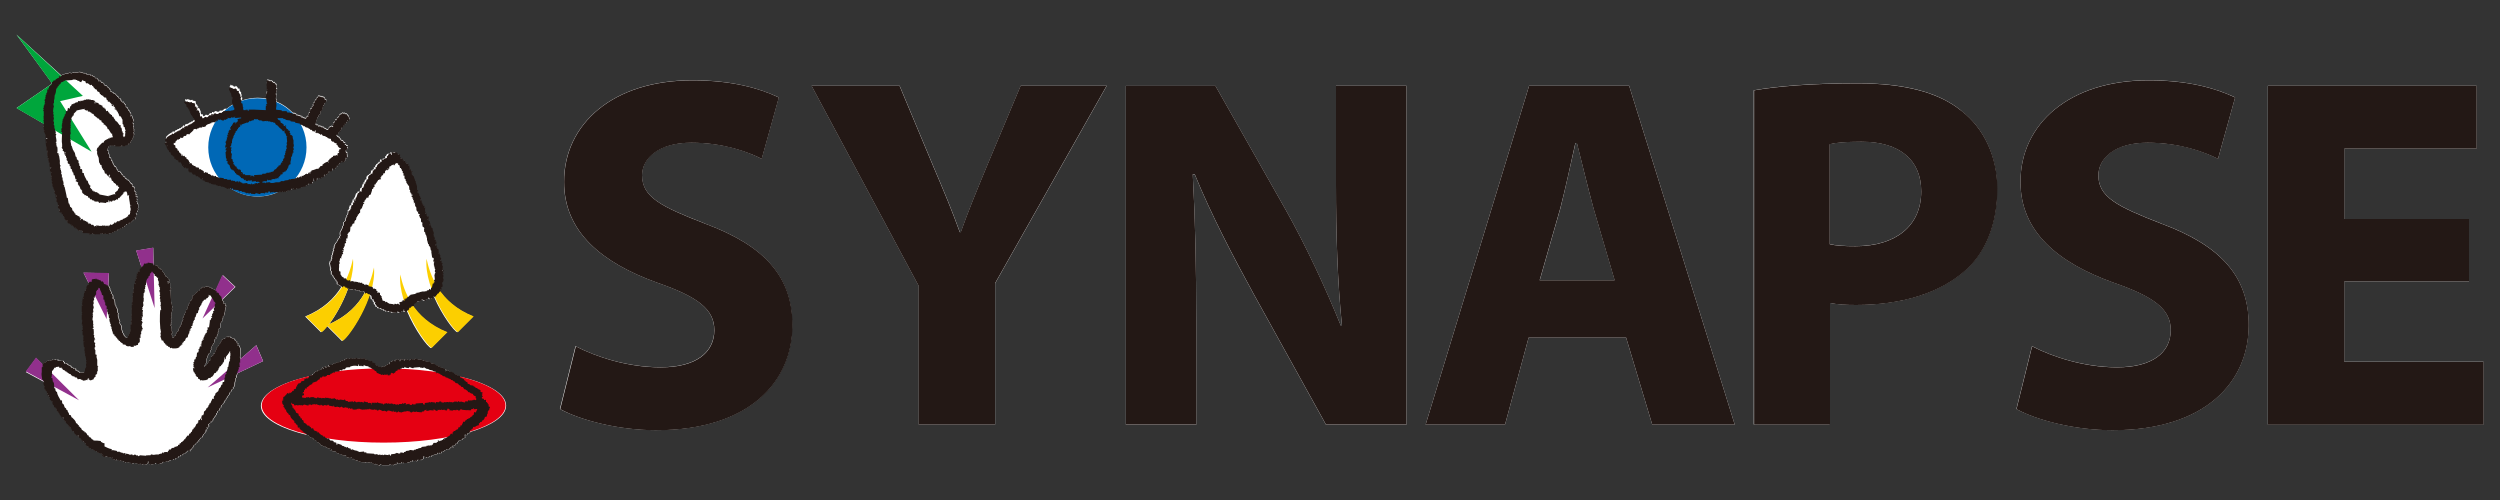
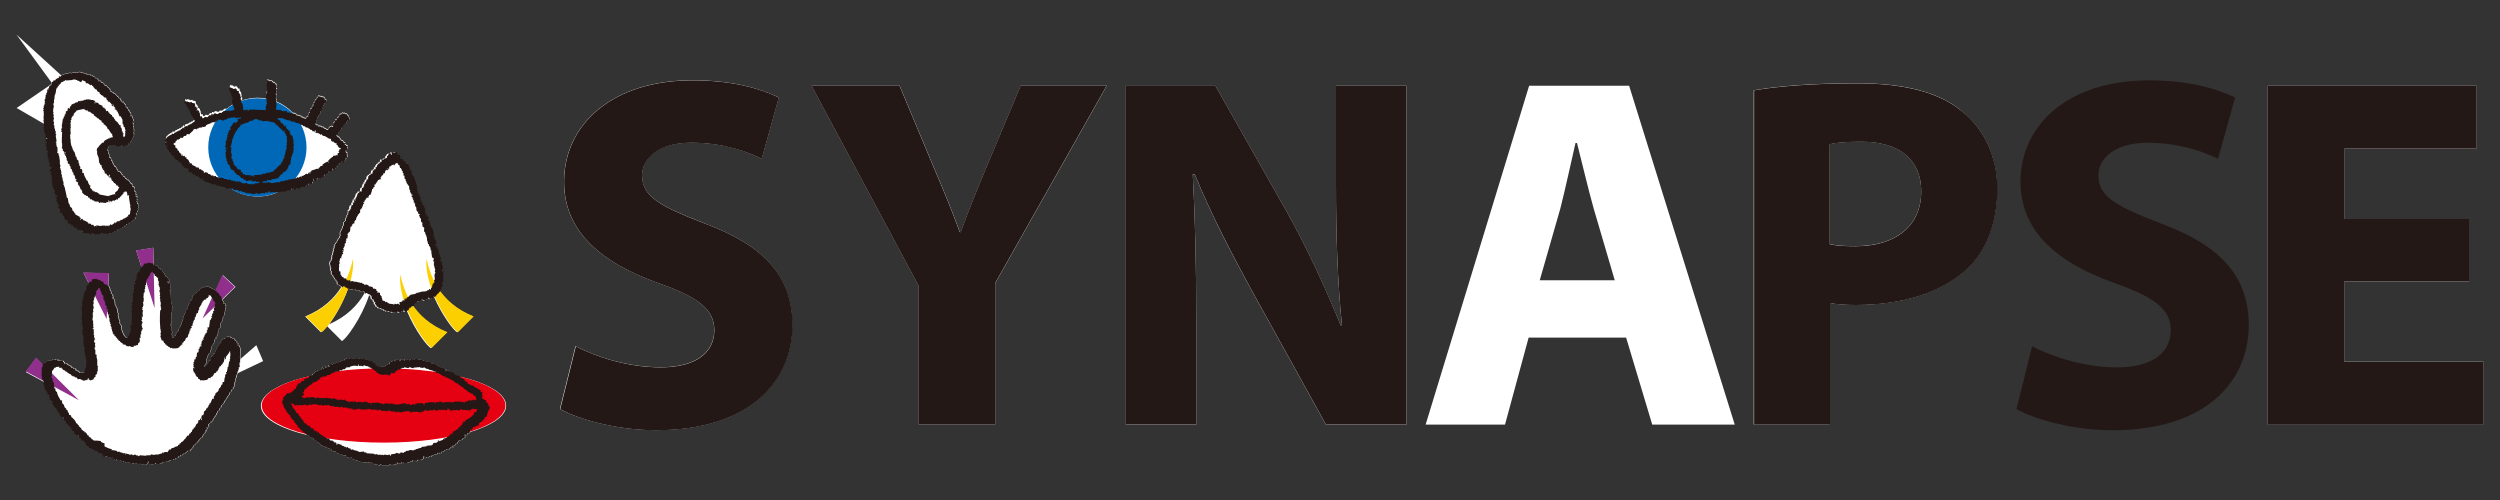
<svg xmlns="http://www.w3.org/2000/svg" id="b" width="200" height="40" viewBox="0 0 200 40">
  <rect x="0" y="0" width="200" height="40" fill="#333333" stroke="none" />
  <defs>
    <style>.d{fill:none;}.e{fill:#0068b6;}.f{fill:#fff;}.g{fill:#fccf00;}.h{fill:#00a63c;}.i{fill:#91308c;}.j{fill:#e50012;}.k{fill:#231815;}</style>
  </defs>
  <g id="c">
    <g>
      <g>
        <g>
          <path class="f" d="m13.29,11.28v.07s-.05.02-.07.04c.03.05.06.11.11.15v.07h.04s.03-.06.07-.04v.04h-.07c.02.14.04.1.07.22h.07s0,.02-.07.04c.03.04.1.05.11.07.07.11-.06.13.15.18.01.06.02.12.04.18h.04c.04.06.02.05.11.07v.07h.11v.18h.11v.07c.11.03.09.06.22.07v.11s0,0,.04.04h.15c.03.13.09.14.11.29.04-.01.07-.02.11-.04-.01.04-.02.07-.04.11.1.03.08,0,.11.11.04-.02.07-.05.11-.07v.07c.12.02.1.04.22,0-.02.14-.02.12,0,.26h.07v.07h.18c.03.1.06.11.11.18h.18c.02.07,0,.03.04.07v.04c.06.05.18.01.22,0-.03.04,0,0-.04.04v.07c.06-.08.16.02.18.11h.07v.04c.08.03.09-.04.11-.07h.04c-.02.05-.03.06-.04.15.06.01.12.02.18.03v.07c.11.02.22.05.33.07.01.02.03.05.04.07.04-.01.07-.02.11-.03v.07c.22.02.23.09.4.04v.07h.15v.07c.11,0,.15-.05.25,0,.01.02.02.05.04.07l.04-.04c.08.03.17.05.25.07v.04h.11s.02.05.03.07h.07v.03s.05-.02.07-.03v-.03s.02.02.04.03h0s0,0,0,0c.64.45,1.41.71,2.25.71.64,0,1.23-.15,1.76-.42h.05v-.02s.02,0,.02-.01h.01v.04h.15s.01-.05.07-.04v.04c.09.02.13-.03.18-.04v.04c.12,0,.06-.04.11-.07h.07s.02-.05.04-.07c.04.01.07.02.11.03v-.03s.07-.02.11-.04v.04h.04v-.11h.04v-.04s.07.02.11.04v-.04h.07s0,.01-.07.04v.04h.22s.02-.05.04-.07h.25v-.04h.11v-.04h.07v-.04c.1-.01.19-.03.29-.04.02-.04.05-.07.07-.11.07-.03.11.02.15.04-.01-.04-.02-.07-.04-.11h.07v-.07c.1.01.19.02.29.04v-.15c.07-.02.03,0,.07-.04h.04c-.01-.09-.02-.17-.04-.25h.04v.15h.04v-.04c.07.04.06.04.07.14.05-.04.1-.07.15-.11v-.15c.07-.02.03,0,.07-.04h.04s-.02.05-.04.07h.04v.04c.06.05.03-.07.04-.07h.04v-.04c.07.03.06.05.15.07.04-.14.1-.1.22-.14.01-.02.02-.05.04-.07h-.04v-.04s.05.02.07.04c-.01-.04-.03-.07-.04-.11h.07v.07c.15-.04.04-.03.11-.11h.04v-.04h.07s.03-.05.07-.07v-.11c.14-.02.08-.02.22,0v-.04h.07s-.02-.05-.04-.07h.04v-.14c.08.04.08.08.18.11.02-.08.03-.1.07-.15h.04v-.07s.05.02.07.04v-.14h.11c.03-.12.08-.09.11-.22.14-.02.14-.04.18-.14h.03v.11h.04v-.04h.11v-.04h.04v-.04h-.04s0-.06.04-.04v.04h.04v-.11s.05-.02.07-.04c-.01-.04-.02-.07-.04-.11h.15v-.04h-.04s.03-.05.04-.07h-.04s.01,0,.04-.04v-.04h-.04v-.22h-.07c-.01-.06-.02-.12-.04-.18h.04v-.07s.03.04.03.04c.07,0,.03-.02.04-.07h.07s-.02-.07-.04-.11h-.04c0-.06.05-.05.07-.15h-.14v-.07c-.07-.02-.03,0-.07-.04h-.04s.02-.07.04-.11c-.05-.02-.1-.05-.15-.07-.01-.04-.02-.07-.04-.11-.05-.01-.1-.02-.14-.04-.05-.04-.02-.09-.11-.15v-.07c-.1-.02-.17-.07-.22-.14h-.04s.02-.07.04-.11h.07c.03-.11.08-.13.11-.25h.11c.02-.16.09-.16.11-.33h.07s.02-.05.04-.07h.04v-.07s.07-.05.11-.07c-.01-.03-.02-.05-.04-.07h.11s.02-.1.03-.15c.07-.02.03,0,.07-.04h.04v-.04h-.07v-.04s.1.02.15.04c.02-.06.05-.12.07-.18-.02-.01-.05-.03-.07-.04v-.15h-.07c-.03-.1-.06-.1-.11-.18h-.15v-.07h-.04s-.03.06-.07.04v-.04h-.11s-.03.05-.04.07c-.06.03-.14.02-.18.07.04.12,0,.04-.04.18h-.07v.07h-.07c-.01.1-.02.13-.07.18-.02-.01-.05-.02-.07-.04-.01.06-.02.12-.04.18-.04.02-.07.05-.11.07-.05.11.02.13-.07.22.03.04.04.04.07.07-.04.01-.07.02-.11.04v-.07c-.09.02-.14.09-.25.11-.02.09-.04.11-.07.18-.2-.02-.13-.04-.25-.11h-.07s-.05-.07-.07-.11c-.04.01-.07.02-.11.03-.01-.02-.02-.05-.04-.07-.07-.01-.15-.02-.22-.04v.04h-.04v-.11h-.14s.02-.05.04-.07c-.04.01-.07.02-.11.04,0-.12.15-.51.15-.51v-.11h.04v.04h.04v-.04h.04s-.02-.07-.04-.11c.06-.02.06-.03.15-.04-.04-.07-.03.02-.07-.03-.05-.02.11-.07.11-.07-.01-.02-.02-.05-.04-.07h.04v-.15h.07c.02-.1.07-.17.11-.25v-.11s.05-.02.07-.04c.02-.07-.02-.05-.04-.07v-.04s.05.02.07.04c.01-.06.02-.12.04-.18.07-.02.03,0,.07-.04h.04v-.11h.03s-.02-.07-.03-.11c-.02-.01-.05-.02-.07-.04v.04h-.04c.05-.07,0-.1-.04-.18-.05-.01-.1-.03-.15-.04v-.04l-.04.04h-.04v-.04h-.11v-.04h-.04v.04s-.07-.02-.11-.04c0,.02-.03.13-.04.14h-.04c-.05.07-.06.07-.07.18h-.07c-.03.11-.06.09-.07.22h-.07v.25s-.02,0-.04-.07h-.04v.15s-.05.02-.07.03v.11s-.1.05-.15.07c.01.04.02.07.04.11h-.04v.15h-.07s-.02.1-.04.15h-.03s.02.1.03.14h-.11v.07h-.07v.11c-.1-.02-.19-.05-.29-.07v-.07c-.07.02-.03,0-.07.04h-.04s.02-.05.04-.07c-.18-.02-.23-.1-.44-.11v-.07c-.11-.02-.08-.06-.11-.07h-.04v.04c-.05,0,.01-.02-.04-.04h-.08c-.37-.38-.81-.69-1.31-.9,0-.05-.01-.1-.02-.16h.04v-.04h-.04c-.03-.16.02-.33.04-.43h-.07c.04-.13.07-.27.11-.4-.02-.01-.05-.02-.07-.04-.03-.11.11-.2,0-.33v-.04h-.04v.04h-.04s.02-.05.04-.07h-.04s-.05-.07-.07-.11c-.04.01-.07.03-.11.04v-.07s-.05-.02-.07-.04v-.04h-.22v-.04c-.06-.01-.12-.02-.18-.04,0,.08,0,.17,0,.26h-.04v.04h.04v.33h.04v.04h-.04c.01.06.02.12.04.18h-.04v.11h-.04c-.04.13.01.24-.07.33.04.04,0,.01.07.04v.14h.04v.04s-.02.01-.03.03c-.24-.04-.48-.07-.72-.07-.44,0-.87.08-1.27.21,0-.07.02-.14.03-.21-.02-.01-.05-.02-.07-.04-.03-.08.02-.18.04-.22h-.07v-.18s-.05-.02-.07-.04v-.07h-.04c-.04-.09-.01-.08,0-.15-.05-.02,0-.01-.04-.04h-.11v-.04h-.04s.02-.05.04-.07h-.04c-.04-.06-.08-.08-.15-.11v.07c-.09,0-.13,0-.18-.04v-.04c-.12-.06-.09.05-.18-.07h-.04c-.06.08.04.07-.07.14.02.05.01.09.04.15h.04v.11h.04v.07h.04v.07h.04s-.02.07-.04.11h.04c.04.08.03.06,0,.15h.07c0,.2-.05.37,0,.55h.04s-.02.05-.04.07c.02.01.05.02.07.04,0,.02,0,.04.01.06-.21.12-.41.25-.6.41-.01,0-.02,0-.03,0v-.04h-.04v.04h-.14v.07h-.07s-.02.05-.04.07h-.22s-.02.05-.04.07c-.11.05-.21.01-.25-.04-.14.02-.14.05-.18.15h-.07s0-.02.07-.04v-.03h-.15v.11c-.07-.02-.03,0-.07-.03-.16.02-.09.03-.18.11v.04h-.07v.04s-.13-.08-.22-.04v.04c-.06.04-.06.05-.15.07-.03-.07-.06-.09-.07-.18-.04.01-.07.02-.11.03-.03-.08-.04-.16-.04-.29-.13-.06.04-.1-.15-.22v-.04s-.04.03-.07.07h-.04s.02-.07.04-.11h.04c0-.06-.06-.04-.07-.07-.01-.05-.02-.1-.04-.14h-.11v-.04h.04c-.03-.06-.03-.11-.04-.22-.07-.01-.14-.02-.22-.04-.01-.02-.02-.05-.04-.07-.06.01-.12.02-.18.04v-.04h-.11v-.04h-.15v.04s-.1-.03-.15-.04v.11h.04c.03.1,0,.08.11.11.01.07.03.14.04.22.15.04.05.02.11.11h.03v.07s.05-.02.07-.04c-.03.04,0,0-.04.04,0,0,0,.14.04.07v-.03h.04s-.02.07-.04.11c.02.01.05.02.07.03v.15h.04s.03.1.04.14c.02.01.05.02.07.03v.07h.04c.03.05.03.06.04.14h.07c.01.06.02.12.04.18h.04s-.02.07-.04.11c-.1.03-.12.06-.18.11v.04h-.11s-.02.05-.04.07h-.11v.04s-.07.02-.11.04v.07s-.07-.02-.11-.04v.04h-.11v.03c-.09.07-.04.03-.04.15-.06-.03-.06-.07-.11-.11-.07.16-.07.09-.18.18-.01.02-.02.05-.04.07h-.11s-.03.05-.04.07h-.11s-.02.05-.04.07c-.05.01-.1.02-.14.04-.03.04-.05.07-.07.11-.05-.01-.1-.02-.15-.04v.07c-.12.03-.37.21-.44.29v.07s-.05-.02-.07-.04c-.01.07-.02.14-.04.22h.07s.03.07.04.11h-.04v-.03h-.04Z" />
          <path class="f" d="m56.39,17.88c-3.54-1.37-5.03-2.13-5.03-3.86,0-1.37,1.29-2.61,3.94-2.61s4.59.76,5.63,1.29l1.37-4.91c-1.61-.76-3.82-1.37-6.92-1.37-6.35,0-10.26,3.5-10.26,8.12,0,3.98,2.98,6.47,7.48,8.08,3.26,1.13,4.54,2.13,4.54,3.78,0,1.81-1.49,2.98-4.3,2.98-2.61,0-5.19-.84-6.8-1.69l-1.25,5.03c1.53.84,4.59,1.69,7.68,1.69,7.44,0,10.9-3.86,10.9-8.41,0-3.86-2.21-6.36-7-8.12Z" />
-           <path class="f" d="m172.9,17.88c-3.54-1.37-5.03-2.13-5.03-3.86,0-1.37,1.29-2.61,3.94-2.61s4.58.76,5.63,1.29l1.37-4.91c-1.61-.76-3.82-1.37-6.92-1.37-6.35,0-10.25,3.5-10.25,8.12,0,3.98,2.97,6.47,7.48,8.08,3.26,1.13,4.54,2.13,4.54,3.78,0,1.81-1.49,2.98-4.3,2.98-2.61,0-5.19-.84-6.8-1.69l-1.25,5.03c1.53.84,4.58,1.69,7.68,1.69,7.44,0,10.9-3.86,10.9-8.41,0-3.86-2.21-6.36-7-8.12Z" />
          <path class="f" d="m27.9,16.88h-.07c-.01.1-.02.19-.04.29-.02.01-.05.02-.07.04v.15s-.05.02-.07.04c-.01.08-.02.17-.04.25-.01.03-.05,0-.07.11h-.07v.25h-.04v.07h-.04v.15h-.04v.07h-.04v.11s-.05.03-.07.04c-.09.15-.07.26-.04.44h-.07v.14h.04v.04s-.07-.02-.11-.04c-.01.02-.02.05-.04.07h.04v.03s-.05.02-.07.04v.11h-.04s-.03.06-.04.14h-.07s-.02.07-.04.11h-.04v.11h-.04c-.04.1,0,.17-.04.25-.02.01-.05.02-.07.03.02.04.05.07.07.11h-.04v.07h-.04v.15h-.04v.15h-.04v.18h-.04v.04s.05.02.04.07h-.04v.07h-.04s.02.05.04.07c-.04.02-.07.05-.11.07v.11h-.04c.02.13.05.27.07.4h.04c-.01.08-.02.17-.04.25h.07v.29s.07.02.11.04c.02.07.05.15.07.22h.07v.11s.07.03.11.04c.01.05.02.1.04.15h.07v.22c.15.04.25.14.37.22-.56.9-1.44,1.78-2.9,2.37l1.26,1.26c.09-.03.27-.21.49-.49l1.19,1.19c.3-.1,1.56-1.8,2.18-3.66.03.02.06.04.09.06.01.08.03.17.04.25.05.01.1.02.14.04.01.18-.01.09.07.18v.04h.07s-.07.08-.03.15h.03c.07.09.09.07.11.22h.11c.02.07,0,.03.04.07v.03h.15c.11.05.1.11.29.11v.07c.09,0,.12,0,.18.04v.04c.08.03.1-.05.15-.04v.04h.07v.04h.22v.04c.17.05.38.03.47-.07.06,0,.04.06.07.07.1.05.16.03.22-.04v-.07s.15.05.18,0v-.11h.04v.11s.05.03.07.07h.11s.05-.07.07-.11h.05c.66,1.59,1.67,2.91,1.94,3l1.26-1.26c-1.32-.53-2.16-1.3-2.72-2.1,0,0,.02,0,.03,0v-.15h.04c.07-.06.15-.12.22-.18v-.04h.11c.15-.02.19-.05.25-.15.15.02.16.08.29.11.02-.07,0-.03.04-.07v-.07c.07.07.08-.01.18-.04v-.07h.07c.02.07,0,.03.04.07.04.04,0,.01.07.04.08-.09.11-.03.18-.07.02-.01.03-.08.07-.11v-.04s.06.03.11.03c.66,1.51,1.61,2.75,1.86,2.83l1.26-1.26c-1.28-.51-2.11-1.25-2.67-2.03,0-.04.02-.08.02-.12h.07c0-.12-.05-.11,0-.18.02-.01.05-.03.07-.04.05-.11-.03-.27-.04-.33h.04c.03-.06.06-.06.07-.15l-.04-.03h.07c-.02-.08-.05-.17-.07-.25h.04v-.22h-.04v-.04s.07.02.07-.07h-.04s-.02-.07-.04-.11h.04c.02-.06.03-.06.04-.15-.07.02-.03,0-.07.04h-.07s.02-.05.04-.07h.04s-.02-.05-.04-.07c0,0,.05,0,.04-.07,0,0-.04-.01-.04-.07,0,0,.06-.01.04-.07-.02-.01-.05-.02-.07-.04-.03-.08.04-.14.04-.18-.02-.04-.1-.04-.11-.11.03-.03.03,0,.04-.07-.05-.02-.06-.03-.14-.04v-.04h.07v-.07h.04s-.02-.07-.04-.11h-.04v-.07h-.03s.02-.05.03-.07c0-.12-.05-.06-.07-.11.01-.02.02-.05.04-.07-.04-.01-.07-.02-.11-.04.01-.04.02-.07.04-.11h-.04v-.18s-.02,0-.04-.07h-.07v-.11h-.04v-.18s-.05.02-.07.04c-.01-.04-.03-.07-.04-.11h.07c0-.1.04-.1,0-.22h-.04v-.11s-.07-.05-.11-.07l.04-.03c-.01-.06-.02-.12-.04-.18h-.04v-.11h-.04c.01-.06.02-.12.04-.18-.03-.14-.1-.23-.11-.4h-.07c-.02-.07-.05-.15-.07-.22h-.04v-.04s-.05.02-.07.04c.04-.06.02-.05.11-.07-.06-.11-.07-.07-.07-.25h-.07v-.11h-.04v.04h-.04v-.04h-.04v-.03s.05.02.07.03c0-.11.01-.19.04-.25-.07-.03-.09-.05-.18-.07v-.18h-.11v-.04h.04c-.06-.16-.06-.27-.04-.44h-.07v-.15h-.07s-.02-.07-.03-.11h-.04v-.07h-.04v-.07h-.04s.02-.05.04-.07h-.04v-.11h-.07s-.02-.07-.04-.11h.07s-.02-.07-.04-.11h-.04v-.11s-.05-.02-.07-.04v-.15h-.04c-.03-.1,0-.08-.11-.11.01-.04.02-.07.04-.11h.04s-.11-.1-.11-.11v-.29c-.04-.11-.07-.22-.11-.33.04-.04.02,0,.04-.07h-.07c-.02-.18-.1-.2-.11-.4h-.07v-.07h-.04c-.04-.05-.07-.06-.07-.14h.04v-.04h-.04c0-.09.03-.08.07-.11v-.04h-.11s-.02-.1-.04-.15h-.07c-.01-.1-.02-.19-.04-.29h-.07v-.15h-.15v-.04h-.04s.03-.05.04-.07h-.07s-.03-.07-.04-.14c-.04.01-.07.02-.11.04v-.07h-.07v-.11h-.04v-.04h-.15v-.11h-.07c.01-.06.03-.12.04-.18h-.04v-.04h-.14c-.03-.1,0-.08-.11-.11v-.07c-.09,0-.09.02-.15.04v-.04h-.04v.07s-.05-.02-.07-.04v.04s-.11-.08-.18-.04v.04h-.04c.03.05.03.06.04.15h-.07v-.11c-.06.01-.12.02-.18.04-.03.1-.06.11-.11.18h-.04v.15c-.15.03-.1.04-.25.07v.07s-.1-.02-.15-.04c-.01.06-.02.12-.03.18h.03v.04s-.07-.02-.11-.04v.07h-.07v.07c-.09.02-.06.02-.11.07h-.04v.07s-.05.02-.07.04v.11h-.04v.03h-.07v.11h.03v.04h-.11c-.02.07,0,.03-.04.07v.03h-.11c.01.15.05.15-.07.22.04.04,0,.02.07.04v.04s-.1-.02-.14-.04v.07s-.07.02-.11.04c-.02.04-.05.07-.07.11h-.04v.22s-.07.02-.11.04c-.02.07-.05.14-.07.22,0,0-.14,0-.07.04h.04v.04h-.07v.07s-.05.02-.07.04c.01.04.03.07.04.11h-.04s-.02.07-.03.11c-.07.02-.03,0-.07.04h-.04c-.01.08-.02.17-.04.25h.04v.07c-.07-.05,0-.04-.04-.07-.04.01-.07.02-.11.04v-.04h-.04s-.02.07-.04.11c-.04.03-.07.05-.11.07-.04.11-.07.22-.11.33h-.04v.07h-.04c.01.06.02.12.04.18h-.04v-.11h-.07c-.01.07-.02.15-.04.22h.04v.04s-.05-.02-.07-.04c-.01.04-.02.07-.04.11h-.04s.02.07.04.11c-.05.03-.1.05-.15.07v.11h-.04v.04s.06.02.04.07h-.04c-.03.05-.03.06-.04.14h-.07v.07Zm.29,6.28v.04c.08-.01.17-.02.25-.04.01.04.02.07.04.11.11-.12.08-.03.22,0,.02-.07,0-.03.04-.07.02.09.04.08.07.15.09,0,.12-.01.18-.04v-.04s.07.02.11.04c.02.08.01.07.07.11v.02c-.52.92-1.38,1.86-2.84,2.5.48-.64,1.1-1.7,1.51-2.83.12.02.23.04.35.06Z" />
          <polygon class="f" points="187.54 28.94 187.54 22.51 197.52 22.51 197.52 17.52 187.54 17.52 187.54 11.89 198.12 11.89 198.12 6.86 181.43 6.86 181.43 33.97 198.68 33.97 198.68 28.94 187.54 28.94" />
          <path class="f" d="m156.92,8.87c-1.81-1.49-4.55-2.21-8.33-2.21s-6.39.24-8.29.56h0v26.74h6.07v-9.73c.56.12,1.29.16,2.09.16,3.62,0,6.76-.93,8.85-2.86,1.61-1.49,2.45-3.74,2.45-6.43s-1.13-4.91-2.86-6.23Zm-8.49,10.82c-.89,0-1.53-.04-2.05-.16h0v-8c.44-.12,1.29-.2,2.53-.2,3.1,0,4.79,1.49,4.79,3.98,0,2.73-2.01,4.38-5.27,4.38Z" />
          <path class="f" d="m106.88,14.75c0,4.1.12,7.76.48,11.34h-.08c-1.25-3.06-2.81-6.43-4.42-9.29l-5.63-9.93h-7.16v27.11h5.63v-8.16c0-4.42-.08-8.24-.28-11.87h.16c1.29,3.18,3.1,6.64,4.71,9.57l5.79,10.46h6.43V6.86h-5.63v7.88Z" />
          <path class="f" d="m78.92,13.38c-.8,1.93-1.45,3.5-2.05,5.19h-.08c-.64-1.77-1.25-3.22-2.09-5.19l-2.73-6.52h-7.04l8.57,16.01v11.1h6.11v-11.3l8.93-15.81h-6.88l-2.74,6.52Z" />
          <path class="f" d="m36.81,30.13v-.03c-.15,0-.21-.04-.29-.11-.01-.03-.02-.05-.04-.07l-.04.04s-.1-.02-.14-.04v-.07c-.11-.02-.08-.06-.11-.07-.08-.01-.17-.02-.25-.04-.01-.04-.03-.07-.04-.11-.03.02-.07.05-.11.07v-.07h-.07v-.07h-.07c.02.07,0,.03.04.07v.04c-.07.02-.03,0-.07.04h-.04v-.14h.04v-.04h-.11s-.02-.05-.04-.07h-.07v-.04s-.1.03-.15.04c-.01-.04-.02-.07-.04-.11h-.04v-.03h-.15s-.02-.05-.04-.07c-.06-.01-.12-.03-.18-.04-.03-.04-.05-.07-.07-.11h-.07v-.03c-.06.01-.12.02-.18.03-.04-.05-.07-.1-.11-.14-.12-.01-.24-.03-.36-.04v-.07h-.07v-.04s-.1.05-.15.07v-.07c-.07-.01-.07-.04-.07-.04h-.33v-.04h-.14v-.04s-.07.02-.11.04v.04h-.04v-.04c-.07,0-.07.04-.07.04-.07-.01-.15-.03-.22-.04-.01.04-.03.07-.04.11-.08-.01-.09,0-.15-.04v-.04s-.07.05-.11.07c-.01-.02-.02-.05-.04-.07-.12-.04-.13.04-.15.11h-.04v-.11c-.16.01-.14.03-.29,0v.15h-.07v-.04s.06-.03.04-.07h-.04v-.03s-.07.02-.11.03c-.08-.02-.14-.06-.22.04-.02.05-.04-.01-.04.04h.04v.04h-.04v-.04h-.15v-.04h-.04v.07s-.05.02-.07.04v.03h-.11s-.06.13-.07.18c-.05-.02-.06-.03-.15-.03v.07s-.07.02-.11.04v.04h-.07v.04h-.18v.03h-.07v.04c-.08.02-.49-.15-.51-.18-.04-.05.01-.11-.04-.14-.06-.01-.12-.02-.18-.04v-.07h-.07v-.07c-.16.01-.14.03-.29,0v-.07s-.07,0-.11,0v-.04h-.15s.02-.05.04-.07c-.06-.01-.12-.02-.18-.04v.04h-.22s-.01-.05-.07-.04v.04h-.11v.04h-.04v-.04s-.1-.05-.15-.07v.04c-.07.01-.15.02-.22.04v-.04h-.04s0,.05-.07.04v-.04h-.15v.04s-.07.02-.11.04v-.04s-.1-.02-.15-.04c0,.02.02.11-.04.07,0,0,0-.07-.04-.04v.07s-.05-.03-.07-.04c-.04.04.03.13-.11.11v-.04h-.04v.07c-.17-.06-.12.05-.25.11-.1.01-.19.02-.29.04v.04h-.07v.03h-.15v.04h-.07s-.02.05-.04.07h-.26s-.02.07-.04.11c.09.02.07.01.11.07-.11-.05-.18-.08-.36-.07v.07h.07v.07h-.04s-.02-.05-.04-.07h-.18c.01.05.03.1.04.15h-.04v-.07c-.13.04-.06.04-.14.11v.04c-.1.01-.19.02-.29.04v.07h-.15v.04c-.1.03-.08,0-.11.11-.07.02-.03,0-.07.04h-.04v.11c-.14.02-.15.06-.29.07,0,0,0,0,0,.01-2.34.54-3.84,1.4-3.84,2.36s1.5,1.82,3.83,2.36c0,0,.02,0,.02.02.01.04.02.07.04.11h.11s-.02.05-.04.07h.18v.04h.07v.07s.24.14.29.15v.07c.13.03.19.12.29.18v.07c.15.03.33.15.33.15.03,0-.01-.06.04-.04.01.02.02.05.04.07h.07c.13.08.06.11.29.11-.01.04-.02.07-.04.11h.11v-.07h.04v.11h.04v.04c.1.01.19.02.29.04.02.07,0,.03.04.07v.04c.07.01.15.02.22.03v.04s.1.02.15.03v.04h.11s.05.07.07.11l.04-.04h.18v-.03h.04c-.05.07-.02.07,0,.14.17.04.3.15.4.03h.04v.15s.07-.02.11-.04v.04h.04v-.04s.1.07.15.11v.04c.07.03.16-.05.18-.04.02.05.05.1.07.15.05-.01.1-.02.15-.04v.04c.13.03.26,0,.36.04h.04v-.04h.04s0,.05.07.04c0,0,.02-.05.07-.04v.04h.22s0,.05.07.04c.04,0-.01-.06.04-.04.02.04.05.07.07.11h.11v.04c.08.03.09-.02.11-.04h.04v.07s.07-.02.11-.04c.02.04.05.07.07.11.11.03.15-.12.22-.11v.04h.07v.04h.58v-.04h.07v-.04s.07.03.11.04v.04s.07-.02.11-.04c0,0,.01.06.07.04.01-.02.02-.05.04-.07h.11v-.04h.04v.04h.04v-.04h.07c-.02-.07,0-.03-.03-.07v-.04c.15.04.04.02.11.11.11-.09.07-.06.22-.04.02-.07,0-.03.04-.07v-.04s.04.1.11.11c.01-.02.02-.05.04-.07.05,0-.01.03.04.04h.25v-.04s.07.02.11.04v-.04c.05-.03.06-.03.15-.04v-.07s.09.07.14.04c.01-.04.02-.07.04-.11.04-.03.06.07.07.07.07-.01.15-.02.22-.03,0,0,0,.14.04.07v-.04c.06-.04.05-.02.07-.11.07.01.15.02.22.03v-.03h.04v.03h.04v-.03c.09-.02.08-.04.15-.07.01-.07.02-.15.04-.22h.07v.07h.07v.07h.07s.02-.05.04-.07c.05.01.1.02.15.04.01-.04.02-.07.04-.11h.11c.02.07,0,.03.04.07.01-.04.03-.07.04-.11.16-.03.25-.1.43-.11.01-.03.02-.07.04-.11h.07v.07h.07v-.07h.07v.04c.12.03.1-.11.15-.15.02.01.05.02.07.04.01-.02.02-.05.04-.07h.07s.02-.05.04-.07c.05-.01.1-.02.15-.04v-.04h.22v-.04c.06-.04.05-.02.07-.11.07.01.15.02.22.04v-.07c-.07-.02-.03,0-.07-.04-.04-.03,0,0-.04-.04h.04v-.04s.07.05.11.07v-.04c.07-.04.07-.06.18-.07v-.11h.11c.03-.1.07-.13.11-.22.11-.04.22-.07.33-.11v-.07c.08-.02.1-.02.15-.07h.04c.04-.07-.05-.16-.04-.18h.07s-.02-.05-.04-.07c.04-.03,0,0,.04-.04h.04s-.02.05-.04.07h.04s0,.01.07.03c.02-.06.03-.06.04-.14.06-.01.12-.03.18-.04v-.04h.04v-.05c1.77-.54,2.87-1.28,2.87-2.11,0-.94-1.42-1.77-3.63-2.31Z" />
          <path class="f" d="m4.1,6.74l-.03.02h-.04v.03l-.06.04h0s0,0,0,0l-2.64,1.81,2.21,1.28v.17s-.05.01-.04.07h.04v.18s.04,0,.03.07l-.03.03c.08.18.14.25.14.54.05.01.1.02.15.04v.04h-.07s0-.02-.07-.04v.29h.07s0,.02-.07.04c.02.22.05.43.07.65h.07c-.02.06-.04.29,0,.44h.04c.02.06-.04.07-.04.07.01.04.02.07.04.11h.04s-.03.07-.04.11h.04v.11h.03v.14h.04c.01.12.02.24.04.36h.11v.04s-.09-.03-.07.04h.04v.03s-.05-.02-.07-.03v.25h.04v.11s.05-.03.07-.04v.04c-.09.1.02.21,0,.36h-.04v.04h.04v.18h.04v.11h.04s-.02.05-.04.07c.02.11.05.22.07.33.06.15.12.29.18.44h-.04c-.03.16.16.17.07.29.04.01.07.02.11.03v.04s-.05-.02-.07-.04v.15c.1.11.01.19.07.33.02.01.05.02.07.04.01.07.03.15.04.22h.04s-.08.13-.04.22c.05.04.1.07.14.11-.01.04-.02.07-.04.11h-.04s.02.07.04.11c.07.03.1.05.18.07v.11h.11v.14h.07c.01.16.08.3.18.36v.04h.04v-.04c.07-.01.05.01.07.04h-.04s.03.1.04.15c.11.05.16.11.29.14v.07c.24.02.17.11.29.22.04-.04,0-.02.07-.04v.07c.13.02.19.06.22.18h.07v-.04h.04v.04c.06-.01.12-.03.18-.04v.04h.03s-.02.15.04.18h.4v.04h.11v.07c.07-.01.14-.02.22-.03v-.04s.07.02.11.04v.07s.01,0,.04-.07c.06.01.12.02.18.03v-.03h.04v.03h.04v-.03h.04v.03h.04s.05-.02.07-.03c0,0,.02.05.07.03v-.03h.07v-.04c.06-.02.07.04.07.04.03-.01.07-.02.11-.04v.04h.15v-.04h.04v.04h.22v.03h.04s.02-.07.04-.11h.04v.04h.04v-.04h.18s.03-.05.04-.07h.07c.13-.08.06-.1.29-.11.01-.04.02-.07.04-.11.15,0,.25-.14.33-.07v-.11s.07.02.11.04c0,0,0-.02.07-.04.01-.04.03-.07.04-.11.04-.01.07-.03.11-.04v-.11c.06,0,.15.05.22,0v-.04h.04v-.04h-.07c.1-.06.22.08.29-.18h.07v-.04c.06-.04.06-.06.14-.07v.04h.04v-.15h-.04c-.07-.03.07-.04.07-.04,0-.08,0-.14.04-.18h.07l-.04-.04s-.05-.07-.07-.11c.04-.03.04-.05.07-.07h.07v-.04h-.04s.02-.1.04-.14h.04c.03-.08-.04-.1-.04-.14h.04v-.33s-.05-.02-.07-.04v-.15h-.04c-.02-.07.04-.11.04-.11.02-.08-.04-.11-.04-.11-.01-.06.03-.06.04-.07v-.04h-.04s.05-.07.07-.11h-.15v-.07s.05.03.07.04v-.04s.01,0,.04-.07h-.04v.04c-.03.07-.04-.07-.04-.07h-.07s.03-.07.04-.11h.04c.03-.07-.05-.01-.07-.04.01-.02.03-.05.04-.07h-.11s.03-.04.03-.04v-.04h-.03c-.02-.06.03-.07.03-.07-.01-.06-.02-.12-.03-.18-.04.01-.07.02-.11.04.04-.04,0-.01.07-.04v-.07h-.15c.01-.06.02-.12.04-.18h-.07s-.01-.08-.07-.07l-.04.04s.02-.07.04-.11h-.07c-.03-.1-.04-.09-.11-.15v-.03c-.05-.04-.11.01-.15-.04v-.07h-.07c-.03-.05-.05-.05-.07-.07v-.07h-.04c-.05-.05-.02-.05-.11-.07-.02-.09-.03-.17-.11-.11v-.11s-.07-.05-.11-.07c-.01-.04-.02-.07-.04-.11-.04.01-.07.02-.11.04l-.04-.04s-.02-.07-.04-.11c-.02-.01-.05-.03-.07-.04.01-.02.03-.05.04-.07h-.04c-.04-.06-.05-.06-.07-.15h-.07c-.06-.11-.13-.14-.14-.29h-.07c0-.09.01-.09.04-.14h-.04s0-.01-.07-.04c-.01-.07-.02-.14-.04-.22-.04-.01-.07-.02-.11-.03,0-.18-.02-.23-.07-.36h-.04v-.22h-.07,0c.04-.11.07-.22.11-.33.04.01.07.02.11.04v-.11c.12.01.24.02.36.03v-.07h.07s-.02.05-.04.07h.04v.04h.33v.04c.07.02.05-.02.07-.04.04.01.07.02.11.04v-.11h.04c.15.15.33-.03.51-.07v-.07s.1-.03.15-.04c.02-.11.05-.19.11-.26.02-.01.05-.02.07-.04.01-.08.02-.17.04-.25h.04v-.07h.04s-.03-.05-.04-.07h.04s-.06-.11-.04-.22h.04v-.04c0-.05-.04.01-.04-.04v-.04h.04c0-.06-.04-.06-.04-.07v-.22h-.04c.01-.07.02-.14.04-.22-.02-.01-.05-.02-.07-.04-.04-.11.07-.11.07-.18-.05-.14-.1-.29-.15-.43-.04.01-.07.02-.11.04v-.04c.1-.1.01-.22-.04-.29h-.04v-.11h-.07c-.03-.12-.08-.14-.11-.26-.04-.01-.07-.02-.11-.04v-.15s-.05-.02-.07-.04c-.01-.04-.02-.07-.04-.11h-.04s-.02-.07-.04-.11c-.04.01-.07.02-.11.04v-.04h-.04v-.14h-.04v.04s-.07-.02-.07-.07c.02-.03.06.01.04-.04h-.04v-.07h-.11c-.02-.11-.04-.12-.14-.14v-.07h-.04s-.07-.1-.11-.14c-.12-.07-.09.06-.15-.11-.11-.02-.17-.07-.25-.11.01-.03.02-.07.04-.11h-.07c-.05-.2-.2-.13-.25-.32-.06-.01-.12-.02-.18-.04v-.04h-.04v-.11c-.12-.03-.08-.05-.22-.07-.02-.11-.04-.12-.15-.15v.07h-.04v-.11h-.04s-.07-.1-.11-.14c-.14-.07-.12.09-.18-.11-.05-.01-.1-.02-.15-.04v-.07s-.07-.02-.11-.04c0,0,0,.04-.04.07-.09-.12,0-.15-.22-.07v-.07s.01.03-.04.04c-.04-.01-.07-.02-.11-.04v-.07h-.18s.02-.03-.04-.04v.04h-.04s-.02-.05-.04-.07c-.02.01-.05.02-.07.04v-.04h-.11v-.04s-.05.02-.07.04v-.04c-.08-.01-.07.04-.07.04h-.36s0,.04-.07.04v-.04h-.04v.04h-.07v.04s-.16-.06-.25-.04v.04h-.15v.04s-.07-.02-.11-.04v.04h-.07v.04h-.11v.04h-.11v.04s-.03.02-.04.03L1.32,2.77l2.86,3.91h-.07v.05Zm6.14,11.1v.03h-.04s.02-.02.04-.03Z" />
          <path class="f" d="m20.5,27.62l-1.24,1.08s.02-.06.03-.1h-.07c.01-.28.11-.73-.07-.91v-.07s-.07.02-.11.03c0-.09.02-.12.04-.18-.04-.01-.07-.02-.11-.03v-.15s-.1-.02-.15-.03v-.11h-.07v-.07c-.19-.01-.18-.07-.33-.11v-.07h-.07v.07c-.09-.02-.08-.04-.15-.07v.07c-.07-.02-.03,0-.07-.04-.05.04-.04.07-.07.11h-.07s.02.05.04.07c-.04-.01-.07-.02-.11-.04v.04h-.07v.03s-.07.02-.11.04v.11h-.07v.11h-.07c.09.09-.04.09-.07.15v.07h-.04s-.02.07-.04.11c-.04.02-.07.05-.11.07v.14h-.04c-.04.11-.07.22-.11.33h-.11v.14h-.07c-.03.1,0,.08-.11.11-.01.07-.03.25-.07.29v.04s-.05-.02-.07-.04c-.04.09-.09.16-.11.25h-.07v.11c-.1.03-.1.07-.18.11v.07h-.04c.02-.16.05-.1.07-.25.07-.02.03,0,.07-.04.04-.06-.02-.26.04-.4h.04v-.07h.04v-.15h.04v-.07h.04v-.07s.07-.05.11-.07c.01-.07.02-.15.04-.22.02-.01.05-.02.07-.04-.01-.04-.02-.07-.04-.11h.04v-.07h.04v-.11s.05-.02.07-.04v-.07l.07-.07v-.07h.04v-.07h.03c.03-.07-.04-.17-.03-.18.01-.03.13-.06.18-.07-.03-.05-.02-.04-.07-.07,0-.02-.02-.11.04-.07v.04h.04v-.07h.04v-.11h.04v-.11h.04v-.18s.05-.02.07-.03v-.22s.07-.05.11-.07v-.33h.04c.01-.06.02-.12.04-.18h.07v-.26s.05.03.07.04v-.18s.05-.03.07-.04c.01-.04.02-.07.04-.11h.04s-.02-.1-.04-.15h.04v-.11h.04s-.03-.07-.04-.11h.04c.01-.1.02-.19.04-.29h.04v-.04s-.04.03-.11-.07h.07s-.02-.07-.04-.11h-.15s.04-.15.04-.15c-.04-.02-.07-.05-.11-.07,0-.03-.01-.06-.02-.09l1.04-1.02-1.01-.94-.56,1.24v-.02c-.08-.02-.09-.03-.14-.07v-.04h-.04v.04c-.05-.02-.05-.06-.07-.07h-.07s-.02-.05-.04-.07h-.11s-.03-.05-.04-.07h-.11v-.04c-.06-.01-.07.03-.07.04-.04-.01-.07-.02-.11-.04v.04h-.07v.04s-.07-.04-.07-.04c-.02.01-.05.02-.07.04v-.04h-.04s-.02.05-.04.07h-.07v.07s-.07.03-.11.04c-.02.05-.05.1-.07.15h-.15c.08.08-.06.11-.11.18h-.07v.11c-.1.03-.08.05-.18.07,0,.13-.02.2-.04.29h-.07v.11h-.07c-.02.07-.05.14-.07.22-.03.01-.05.02-.07.04v.14s-.05.02-.07.04v.11h-.04v.04s.07,0,.04.07c-.05.04-.1.07-.14.11-.01.07-.03.15-.04.22h-.04v.07h-.04v.07s-.05.02-.07.04c.01.02.02.05.04.07h-.04v.11h-.07v.14h.03v.04h-.03s-.03.1-.04.15h-.04c-.04.07,0,.16-.04.25h-.04c-.03.06-.03.09-.04.18h-.07c0,.08,0,.09-.04.14h-.04s.02.02.04.04c0,.05-.02-.01-.04.03v.11s-.1.07-.14.11v.07s-.05.02-.07.04v.11s-.05.03-.07.07h-.07v.11h-.04s0,.02-.07.04c-.03-.06-.07-.09-.07-.18h.04v-.04h-.04s-.02-.07-.04-.11h.07v-.18h-.04v-.22s-.05.03-.07.04c.02-.11.06-.13.07-.25h-.07c-.02-.07,0-.03-.04-.07v-.04s.07.02.11.04v-.07s-.14,0-.07-.04h.04v-.04h-.04v-.04s.08-.02.07-.07h-.07c.01-.06.06-.06.07-.07-.01-.06-.06-.05-.07-.07l.04-.04-.04-.04v-.04h.04v-.14h.04v-.04h-.04s.02-.05.04-.07c-.02-.02-.1.04-.07-.04.02-.01.05-.03.07-.04-.01-.02-.02-.05-.04-.07.02-.06.09-.27.07-.36h-.04c.02-.07.05-.15.07-.22h-.04c-.01-.1-.02-.19-.04-.29h-.04c-.01-.32-.02-.63-.04-.95h-.07v-.04h.11s-.02-.07-.04-.11h.04v-.04h-.04v-.07h-.04v-.36s-.05,0-.07-.11h-.07v.15h-.04v-.15h-.04v-.04h.15v-.15c-.15-.04-.05,0-.11-.11h-.04v-.07s-.1-.05-.15-.07v-.07s-.05-.02-.07-.03v-.11s-.05-.02-.07-.04c-.07-.09.04-.06-.11-.11-.01-.06-.02-.12-.04-.18h-.11v-.07c-.06-.01-.12-.03-.18-.04.03-.04.04-.03.07-.07-.04-.01-.07-.02-.11-.04v-.07s-.27-.07-.29-.07l-.04.04-.03-1.42-1.36.23.41,1.3h0s0,.02.01.03v.04s0,0-.01,0c-.01.04-.02.07-.04.11h-.07v.04h.03s-.02.1-.03.15h-.11c-.02.11-.03.11-.07.18h-.04c-.04.08.04.1.04.14h-.04s-.02.1-.04.15h-.04s.05.07.07.11h-.07v.14s-.05.02-.07.04v.22h.04v.04s-.05-.02-.07-.04l-.04.04v.25s-.08.01-.07.07h.07c-.02.11-.05.22-.07.33h.04v.04h-.11c.02.05.06.12.04.22-.01.05-.04-.01-.04.04h.04v.04h-.04v.04h.04c0,.08-.04.07-.04.07v.33c0,.05-.05.06-.04.15h.04l-.04.03.04.04c0,.05-.03-.01-.04.04v.25h-.04c-.01.06.03.06.04.07v.43h-.04v.04h.04c-.01.06-.02.12-.04.18,0,0,.05.02.04.11,0,.05-.02-.01-.04.03v.15h-.04c-.01.06.03.06.04.07v.18h-.07c.05.28-.01.46-.04.72h-.07v.15h-.11v.04h.04c-.01.06-.03.12-.04.18h-.15v-.07h-.07v-.07h-.07c0-.08,0-.1-.04-.15h-.04v-.11s-.05.02-.07.03c.01-.03.02-.07.04-.11h-.04v-.11h-.04c-.01-.13-.02-.27-.04-.4-.02-.01-.05-.02-.07-.04v-.07h-.04v-.07h-.04c.01-.06.02-.12.04-.18h-.04v-.11s-.05-.02-.07-.04c.01-.02.02-.05.04-.07h-.04v-.14h-.04v-.22h.04v-.04s-.05-.02-.07-.04c-.01-.11-.02-.22-.03-.33-.02,0-.05-.02-.07-.03.01-.02.02-.05.03-.07-.02-.01-.05-.02-.07-.03v-.11s-.05-.03-.07-.04c-.01-.16-.03-.32-.04-.47h-.07v-.18h-.07v.14h-.04v-.14s.05-.02.07-.04v-.07h-.07v-.11c-.07-.02-.03,0-.07-.04h-.04s.02-.1.04-.14h-.04v-.07s-.05-.02-.07-.04c.01-.02.02-.05.04-.07h-.07s.02-.07.04-.11h-.04c-.03-.06-.03-.06-.04-.15-.13-.04-.06-.02-.09-.09l.05-.97-2.04-.04.45.91v.05h-.07s-.03.07-.04.11h-.03v.11h-.04l.04.04v.04h-.04v.11s-.07.05-.11.07v.15h-.04c-.07.21.05.22-.11.36.03.04.04.03.07.07h-.07c-.01.08-.02.17-.04.25h-.04v.04h.04v.11h-.04s.06.09.04.18h-.04v.54h.04s-.04.06-.04.15c.01.02.02.05.04.07h-.04v.4h.04c-.01.12-.02.24-.04.36h.04v.11h.04c.02.08-.04.1-.04.14h.04v.18s-.05.02-.07.04v.07h.07v.04s-.03.2,0,.29h.04v.11h.04c0,.06-.06.05-.07.07-.02.05.02-.01.04.04v.15h-.04s.03.09.04.15h.07s-.07.07-.07.07c.01.12.02.24.04.36.02.01.05.02.07.03-.01.09-.03.17-.04.26h.04v.22h.04v.22s.05.02.07.04c-.01.04-.02.07-.04.11h.04v.15h.04s-.03.1-.04.14c0,.05.06.06.04.15h-.04v.18h.04v.04h-.04v.11h-.04v.07h-.04v.18h-.04v.07s-.05.03-.07.07h-.36s-.02-.05-.04-.07c-.02.01-.05.02-.07.03-.01-.04-.02-.07-.04-.11h-.14c-.01-.06-.03-.12-.04-.18-.05.01-.1.03-.14.04v-.07c-.14-.02-.22-.05-.25-.18-.12-.02-.21-.08-.29-.14-.01-.02-.02-.05-.04-.07-.05.01-.1.02-.14.04v-.04h-.04v-.07s-.05-.02-.07-.04v-.07h-.29v-.04s-.05.02-.07.04c-.01-.04-.03-.07-.04-.11-.07,0-.02.07-.04.07-.06,0-.04-.06-.07-.07-.04.01-.07.02-.11.04v-.04h-.15s0,.05-.07.04c0,0-.02-.05-.07-.04-.01.02-.02.05-.04.07-.04-.01-.07-.02-.11-.03v.03h-.07v.04h-.18v.04h-.07s-.02.05-.04.07h-.11v.04s-.07.05-.11.07v.14l-.58-.57-.82,1.11,1.51.82h0s-.05,0-.07,0c.02.11.04.18.07.29h.04v.04h-.04c.01.07.02.15.04.22h.04v.07s.1.07.14.11v.18s.05-.02.07-.04c.02.06-.04.07-.04.07.01.04.02.07.04.11h.11s-.02.07-.04.11c.05.03.02.05.07.07v-.03h.04c0,.06-.04.13-.04.14h.04v.07h.07c.03.1,0,.08.11.11,0,.13.02.21.07.29.02.01.05.02.07.03v.11c.06.05.12.1.18.14-.01.02-.03.05-.04.07h.07c.01.06.03.12.04.18h.07s.29.47.29.47h.07s0,.14.04.07v-.07h.04v.15h.04v.07h.04s.02.07.04.11h.07v.11h.07v.07c.14.04.05.01.11.11h.04v.07s.05.02.07.03c-.01.03-.03.05-.04.07.05.01.1.02.14.03.03.11.08.13.11.25.05.01.1.03.15.04v.11h.03c.03.11.07.16.18.18v.07c.06-.01.12-.02.18-.03v.07s-.14,0-.07.04h.07c.04.15.02.04.11.11.03.02.02.05.07.07v.07c.1.03.08,0,.11.11h.11s.02.07.04.11h.04v.07s.05-.02.07-.03v.14h.04s.05.07.07.11h.07s.07.1.11.14h.07l.07.07h.07v.04h.07c.12.06.13.14.33.14v.07c.13.03.08.07.25.07v.07h.04c0-.12.1.03.11.04h.04v.04h-.04v.07h.11v.07c.08,0,.12.04.15.04v-.04h.11v-.04h.04v.04c.13.04.27.07.4.11v-.03h.04v.03h-.04v.04s.05.04.07.07h.15v.07h.07s.02-.08.07-.07c.01.02.03.05.04.07.04-.01.07-.02.11-.04.01.04.02.07.04.11.03-.03.11-.06.18-.04v.04h.04v-.04s.07.07.07.07c.04-.01.07-.02.11-.04.01.04.02.07.04.11h.04c.05,0-.01-.03.04-.03.07.01.15.02.22.03v-.03h.03v.03c.06.01.12.02.18.04.01.02.02.05.04.07.09.03.13-.1.25-.07v.03h.22s.02.05.04.07c.08.03.1-.04.15-.04v.04h.03v-.04h.04v.04h.07v.04c.15.03.08-.17.22,0,.19,0,.18-.05.29-.11v-.14h.07v.11h-.04c.02.07,0,.03.04.07v.04s.07-.02.11-.04c.01.02.02.05.04.07.11-.02.22-.06.36-.07v-.07c.08,0,.09,0,.15.04v.04c.14.06.29-.06.43-.07.01-.04.02-.07.04-.11.07.02.03,0,.07.04.13-.01.26-.07.29-.07.02.01.05.02.07.04.02-.04.05-.07.07-.11h.11v-.04h.18s.02-.05.04-.07c.07-.03.13.05.15.03v-.07c.07-.02.15-.05.22-.07.01-.04.02-.07.04-.11h.15v-.11s.07.02.11.04c.01-.02.02-.05.04-.07.04-.01.07-.02.11-.04v-.04h.11v-.04c.11-.06.15-.05.18-.18h.18v.04h.04v-.14h.11s.02-.07.04-.11h.07v-.11h.07v-.11c.11-.05.16-.11.22-.22h.07v-.07c.07-.02.03,0,.07-.04h.07s-.02-.07-.04-.11h.04c.05-.06.1-.12.15-.18h.07c.05-.1.1-.19.15-.29h.07c.02-.07.05-.14.07-.22h.11c-.04-.05-.07-.06-.11-.11.1-.02.19-.09.11-.18v-.04s.05.03.07.04c.07-.06-.04-.07.11-.11-.02-.09-.04-.08-.07-.15.08-.06.17-.12.25-.18-.01-.04-.02-.07-.04-.11h.04v.07c.07-.02.03,0,.07-.04h.04c.01-.07.02-.15.04-.22h.04c.04-.06.05-.06.07-.15h.07v-.11h.07v-.18h.07s.02-.1.04-.15c.09-.02.08-.04.14-.07.01-.06.02-.12.04-.18h.07c.01-.07.02-.14.04-.22.12-.03.13-.05.15-.18.07-.02.03,0,.07-.03h.04s-.02-.07-.04-.11h.07s-.03-.05-.04-.07c.02.01.05.02.07.04.04-.08.06-.1.07-.22.07-.02.03,0,.07-.04h.04s-.02-.05-.04-.07h.04c.04-.06.05-.06.07-.15h.07c.01-.1.02-.16.07-.22.02-.01.05-.02.07-.04.01-.05.02-.1.04-.14.05-.04.1-.07.15-.11-.01-.04-.02-.07-.04-.11.04-.01.07-.02.11-.04.01-.06.02-.12.04-.18,0,0-.05-.02-.04-.07h.04v-.14s.05-.03.07-.04v-.25s.05-.02.07-.04c.03-.07-.04-.11-.04-.11v-.04h.04s-.02-.05-.04-.07h.07s.02-.08.03-.12l2.04-.97-.54-1.27Z" />
          <path class="f" d="m122.33,6.86l-8.28,27.11h6.35l1.89-6.96h7.8l2.09,6.96h6.6l-8.45-27.11h-8Zm.85,15.56l1.65-5.75c.4-1.57.84-3.62,1.21-5.23h.12c.4,1.57.88,3.62,1.33,5.23l1.69,5.75h-5.99Z" />
        </g>
        <g>
          <path class="k" d="m46.05,27.7c1.61.84,4.18,1.69,6.8,1.69,2.82,0,4.3-1.17,4.3-2.98,0-1.65-1.29-2.65-4.54-3.78-4.5-1.61-7.48-4.1-7.48-8.08,0-4.63,3.9-8.12,10.26-8.12,3.1,0,5.31.6,6.92,1.37l-1.37,4.91c-1.04-.52-3.02-1.29-5.63-1.29s-3.94,1.25-3.94,2.61c0,1.73,1.49,2.49,5.03,3.86,4.79,1.77,7,4.26,7,8.12,0,4.54-3.46,8.41-10.9,8.41-3.1,0-6.15-.84-7.68-1.69l1.25-5.03Z" />
          <path class="k" d="m73.49,33.97v-11.1l-8.57-16.01h7.04l2.73,6.52c.84,1.97,1.45,3.42,2.09,5.19h.08c.6-1.69,1.25-3.26,2.05-5.19l2.74-6.52h6.88l-8.93,15.81v11.3h-6.11Z" />
          <path class="k" d="m90.07,33.97V6.86h7.16l5.63,9.93c1.61,2.86,3.18,6.23,4.42,9.29h.08c-.36-3.58-.48-7.24-.48-11.34v-7.88h5.63v27.11h-6.43l-5.79-10.46c-1.61-2.94-3.42-6.39-4.71-9.57h-.16c.2,3.62.28,7.44.28,11.87v8.16h-5.63Z" />
-           <path class="k" d="m122.29,27.01l-1.89,6.96h-6.35l8.28-27.11h8l8.45,27.11h-6.6l-2.09-6.96h-7.8Zm6.88-4.59l-1.69-5.75c-.44-1.61-.93-3.66-1.33-5.23h-.12c-.36,1.61-.8,3.66-1.21,5.23l-1.65,5.75h5.99Z" />
          <path class="k" d="m140.31,7.23c1.89-.32,4.55-.56,8.29-.56s6.51.72,8.33,2.21c1.73,1.33,2.86,3.58,2.86,6.23s-.84,4.95-2.45,6.43c-2.09,1.93-5.23,2.86-8.85,2.86-.8,0-1.53-.04-2.09-.16v9.73h-6.07V7.23h0Zm6.07,12.31c.52.12,1.17.16,2.05.16,3.26,0,5.27-1.65,5.27-4.38,0-2.49-1.69-3.98-4.79-3.98-1.25,0-2.09.08-2.53.2v8h0Z" />
          <path class="k" d="m162.56,27.7c1.61.84,4.18,1.69,6.8,1.69,2.81,0,4.3-1.17,4.3-2.98,0-1.65-1.29-2.65-4.54-3.78-4.51-1.61-7.48-4.1-7.48-8.08,0-4.63,3.9-8.12,10.25-8.12,3.1,0,5.31.6,6.92,1.37l-1.37,4.91c-1.04-.52-3.02-1.29-5.63-1.29s-3.94,1.25-3.94,2.61c0,1.73,1.49,2.49,5.03,3.86,4.79,1.77,7,4.26,7,8.12,0,4.54-3.46,8.41-10.9,8.41-3.1,0-6.15-.84-7.68-1.69l1.25-5.03Z" />
          <path class="k" d="m197.52,22.51h-9.97v6.44h11.14v5.03h-17.25V6.86h16.69v5.03h-10.58v5.63h9.97v4.99h0Z" />
          <g>
            <polygon class="i" points="10.89 20.04 12.37 24.65 12.25 19.81 10.89 20.04" />
            <polygon class="i" points="17.78 22.01 16.2 25.48 18.79 22.95 17.78 22.01" />
-             <polygon class="i" points="20.5 27.62 16.61 31 21.04 28.89 20.5 27.62" />
            <polygon class="i" points="2.06 29.71 6.32 32.02 2.88 28.6 2.06 29.71" />
            <polygon class="i" points="6.67 21.8 8.53 25.53 8.71 21.84 6.67 21.8" />
            <path class="k" d="m11.85,21.01c.13.02.27.05.4.07.01.05.02.1.04.15l.04-.04s.25.06.29.07v.07s.07.03.11.04c-.03.04-.05.04-.07.07.06.01.12.02.18.04v.07h.11c.01.06.03.12.04.18.15.05.04.02.11.11.02.01.05.02.07.04v.11s.05.02.07.04v.07s.1.05.15.07v.07h.04c.06.1-.03.07.11.11v.15h-.15v.04h.04v.15h.04v-.15h.07c.02.11.06.09.07.11v.36h.04v.07h.04v.04h-.04s.02.07.04.11h-.11v.04h.07c.01.32.02.63.04.95h.04c.01.09.02.19.04.29h.04c-.02.07-.05.15-.07.22h.04c.02.09-.06.3-.07.36.01.02.02.05.04.07-.02.01-.05.02-.07.04-.03.07.05.02.07.04-.01.02-.02.05-.04.07h.04v.04h-.04v.14h-.04v.04l.04.04-.04.04s.06.01.07.07c0,.02-.06.02-.07.07h.07c.01.05-.07.05-.07.07v.04h.04v.04h-.04c-.06.04.07.04.07.04v.07s-.07-.02-.11-.04v.04s.01,0,.04.07h.07c-.01.13-.05.14-.07.25.02-.01.05-.03.07-.04v.22h.04v.18h-.07s.02.07.04.11h.04v.04h-.04c0,.09.04.12.07.18.07-.02.03,0,.07-.04h.04v-.11h.07s.07-.06.07-.07v-.11s.05-.02.07-.04v-.07s.1-.07.14-.11v-.11s.03.01.04-.03c-.02-.02-.06,0-.04-.04h.04c.03-.05.03-.06.04-.14h.07c0-.09,0-.13.04-.18h.04c.04-.09,0-.18.04-.25h.04s.02-.1.04-.15h.03v-.04h-.03v-.14h.07v-.11h.04s-.02-.05-.04-.07c.02-.01.05-.02.07-.04v-.07h.03v-.07h.04c.01-.07.02-.15.04-.22.05-.04.1-.07.14-.11.03-.06-.03-.06-.04-.07v-.04h.04v-.11s.05-.03.07-.04v-.14s.05-.03.07-.04c.02-.07.05-.15.07-.22h.07v-.11h.07c.02-.09.03-.16.04-.29.1-.02.08-.05.18-.07v-.11h.07c.04-.07.19-.1.11-.18h.15s.05-.1.07-.15c.04-.01.07-.02.11-.04v-.07h.07s.02-.05.04-.07h.04v.04s.05-.02.07-.04c0,0,.03.05.07.04v-.04h.07v-.04s.07.02.11.04c0,0,.01-.05.07-.04v.04h.11s.02.05.04.07h.11s.02.05.04.07h.07s.02.05.07.07v-.04h.04v.04c.06.04.06.05.14.07v.07s.05-.03.07-.04v.15h.11s.06.06.07.07c.07.11-.06.1.11.15v.07h.07s.02.07.04.11l-.04.04s.05.02.07.04c.01.06.02.12.04.18.04.03.07.05.11.07,0,0-.04.11-.04.15h.15s.02.07.04.11h-.07c.06.11.06.03.11.07v.04h-.04c-.01.1-.02.19-.04.29h-.04s.02.07.04.11h-.04v.11h-.04s.02.1.04.15h-.04s-.02.07-.04.11c-.02.01-.05.02-.07.04v.18s-.05-.02-.07-.04v.26h-.07c-.01.06-.02.12-.04.18h-.04v.33s-.07.05-.11.07v.22s-.05.02-.07.03v.18h-.04v.11h-.04v.11h-.04v.07h-.04v-.04c-.06-.04-.03.05-.04.07.05.03.04.03.07.07-.05.01-.17.04-.18.07,0,.01.06.11.03.18h-.03v.07h-.04v.07l-.07.07v.07s-.05.03-.07.04v.11h-.04v.07h-.04s.02.07.04.11c-.02.01-.05.02-.07.04-.01.07-.02.15-.04.22-.04.02-.07.05-.11.07v.07h-.04v.07h-.04v.15h-.04v.07h-.04c-.05.14,0,.34-.04.4-.04.04,0,.01-.07.04-.02.16-.05.1-.07.25h.04v-.07c.08-.04.08-.08.18-.11v-.11h.07c.02-.1.07-.16.11-.25.02.01.05.03.07.04v-.04s.06-.23.07-.29c.1-.03.08,0,.11-.11h.07v-.14h.11c.04-.11.07-.22.11-.33h.04v-.14s.07-.05.11-.07c.01-.04.02-.07.04-.11h.04v-.07c.03-.05.17-.05.07-.15h.07v-.11h.07v-.11s.07-.03.11-.04v-.03h.07v-.04s.07.02.11.04c-.01-.02-.02-.05-.04-.07h.07s.02-.07.07-.11c.04.04,0,.01.07.04v-.07c.07.03.06.05.14.07v-.07h.07v.07c.14.04.13.1.33.11v.07h.07v.11s.1.02.15.03v.15s.07.02.11.03c-.02.06-.03.09-.04.18.04-.01.07-.02.11-.03v.07c.18.18.08.63.07.91h.07c-.06.15-.06.25-.04.4h-.07c.03.11,0,.24.04.36h-.11v.04h.04c-.01.06-.02.12-.04.18h-.04s.02.07.04.11h-.07c0,.13-.05.18-.07.29h-.07s.03.05.04.07h-.04v.04s.06.04.04.11c-.02.01-.05.03-.07.04v.25s-.05.02-.07.04v.14h-.04c-.01.06.04.07.04.07-.01.06-.02.12-.04.18-.04.01-.07.03-.11.04.01.04.02.07.04.11-.05.03-.1.07-.15.11-.01.05-.02.1-.04.14-.02.01-.05.03-.07.04-.05.06-.06.12-.07.22h-.07c-.02.08-.03.09-.07.15h-.04s.02.05.04.07h-.04s0,.01-.07.04c0,.12-.04.14-.07.22-.02-.01-.05-.03-.07-.04.01.02.02.05.04.07h-.07s.02.07.04.11h-.04s0,.01-.07.03c-.01.13-.03.15-.15.18-.01.07-.02.15-.04.22h-.07c-.01.06-.02.12-.04.18-.06.03-.06.05-.14.07-.01.05-.02.1-.04.15h-.07v.18h-.07v.11h-.07c-.02.08-.03.09-.07.15h-.04c-.01.07-.02.15-.04.22h-.04s0,.01-.07.04v-.07h-.04s.02.07.04.11c-.09.06-.17.12-.25.18.03.07.05.06.07.15-.15.04-.04.05-.11.11-.02-.01-.05-.02-.07-.04v.04c.08.09,0,.16-.11.18.04.05.07.06.11.11h-.11c-.02.07-.05.15-.07.22h-.07c-.05.1-.1.19-.15.29h-.07c-.05.06-.1.12-.15.18h-.04s.03.07.04.11h-.07s0,.02-.07.04v.07h-.07c-.05.1-.11.16-.22.22v.11h-.07v.11h-.07s-.02.07-.04.11h-.11v.14h-.04v-.04h-.18c-.04.13-.07.12-.18.18v.04h-.11v.04s-.07.02-.11.04c-.01.02-.03.05-.04.07-.04-.01-.07-.02-.11-.04v.11h-.15s-.02.07-.04.11c-.07.02-.15.05-.22.07v.07s-.08-.06-.15-.03c-.01.02-.02.05-.04.07h-.18v.04h-.11s-.05.07-.07.11c-.02-.01-.05-.02-.07-.04-.03,0-.16.06-.29.07-.04-.04,0-.02-.07-.04-.01.04-.02.07-.04.11-.14,0-.3.13-.43.07v-.04c-.05-.03-.06-.03-.15-.04v.07c-.14.01-.25.05-.36.07-.01-.03-.02-.05-.04-.07-.04.01-.07.02-.11.04v-.04s-.01,0-.04-.07h.04v-.11h-.07v.14c-.11.06-.1.11-.29.11-.14-.17-.06.03-.22,0v-.04h-.07v-.04h-.04v.04h-.04v-.04s-.06.07-.15.04c-.01-.02-.02-.05-.04-.07h-.22v-.03c-.12-.03-.16.1-.25.07-.01-.02-.02-.05-.04-.07-.06-.01-.12-.03-.18-.04v-.03h-.03v.03c-.07-.01-.15-.02-.22-.03-.05,0,.02.04-.04.03h-.04s-.02-.07-.04-.11c-.04.01-.07.02-.11.04,0,0-.02-.06-.07-.07v.04h-.04v-.04c-.07-.02-.15,0-.18.04-.01-.04-.02-.07-.04-.11-.04.01-.07.02-.11.04-.01-.02-.02-.05-.04-.07-.05-.01-.05.06-.07.07h-.07v-.07h-.15s-.07-.07-.07-.07v-.04h.04v-.03h-.04v.03c-.13-.03-.26-.07-.4-.11v-.04h-.04v.04h-.11v.04s-.06-.03-.15-.04v-.07h-.11v-.07h.04v-.04h-.04s-.11-.15-.11-.04h-.04v-.07c-.18,0-.12-.04-.25-.07v-.07c-.19,0-.21-.08-.33-.14h-.07v-.04h-.07l-.07-.07h-.07s-.07-.1-.11-.14h-.07s-.05-.07-.07-.11h-.04v-.14s-.05.02-.07.03v-.07h-.04s-.02-.07-.04-.11h-.11c-.03-.1-.01-.08-.11-.11v-.07c-.05-.03-.04-.05-.07-.07-.09-.07-.07.04-.11-.11h-.07c-.07-.04.07-.04.07-.04v-.07c-.06.01-.12.02-.18.03v-.07c-.11-.02-.15-.07-.18-.18h-.03v-.11s-.1-.02-.15-.04c-.02-.12-.08-.14-.11-.25-.05-.01-.1-.02-.14-.03.01-.03.02-.05.04-.07-.03-.01-.05-.02-.07-.03v-.07h-.04c-.06-.1.03-.07-.11-.11v-.07h-.07v-.11h-.07s-.02-.07-.04-.11h-.04v-.07h-.04v-.15h-.04v.07c-.04.07-.04-.07-.04-.07h-.07s-.28-.45-.29-.47h-.07c-.01-.06-.02-.12-.04-.18h-.07s.02-.05.04-.07c-.06-.05-.12-.1-.18-.14v-.11s-.05-.02-.07-.03c-.05-.09-.07-.17-.07-.29-.1-.03-.08,0-.11-.11h-.07v-.07h-.04s.03-.08.04-.14h-.04v.03c-.05-.02-.03-.04-.07-.07.01-.04.02-.07.04-.11h-.11s-.02-.07-.04-.11c0,0,.06-.02.04-.07-.02.01-.05.02-.07.04v-.18s-.1-.07-.14-.11v-.07h-.04c-.01-.07-.02-.15-.04-.22h.04v-.04h-.04c-.04-.11-.05-.18-.07-.29h.07c-.04-.13-.05-.07-.11-.15.07-.02.03,0,.07-.03-.04-.01-.07-.02-.11-.04-.03-.26-.09-.42-.04-.62v-.33h.04v-.03h-.04v-.04h.04v-.04s.05.02.07.04v-.04h-.04v-.22s.07-.05.11-.07v-.04h.11s.02-.05.04-.07h.07v-.04h.18v-.04h.07v-.03s.07.02.11.03c.01-.02.02-.05.04-.07.06-.02.07.04.07.04.07,0,.07-.04.07-.04h.15v.04s.07-.02.11-.04c.03.01.01.08.07.07.02,0-.03-.07.04-.07.01.04.02.07.04.11.02-.01.05-.02.07-.04v.04h.29v.07s.05.02.07.04v.07h.04v.04s.1-.02.14-.04c.01.02.02.05.04.07.08.07.17.12.29.14.03.14.12.16.25.18v.07s.1-.02.14-.04c.01.06.02.12.04.18h.14s.02.07.04.11c.02-.01.05-.02.07-.03.01.02.02.05.03.07h.36s.06-.06.07-.07v-.07h.03v-.18h.04v-.07h.04v-.11h.04v-.04h-.04v-.18h.04c.02-.09-.03-.09-.04-.15.01-.05.03-.1.04-.14h-.04v-.15h-.04s.03-.07.04-.11c-.02-.01-.05-.02-.07-.04v-.22h-.03v-.22h-.04c.01-.08.02-.17.04-.26-.03,0-.05-.02-.07-.04-.01-.12-.02-.24-.04-.36,0,0,.06-.05.07-.07h-.07c0-.05-.04-.15-.04-.15h.04v-.15s-.05.01-.04-.03c0-.03.08-.01.07-.07h-.04v-.11h-.04c-.03-.09-.02-.29,0-.29v-.04h-.07v-.07s.05-.02.07-.04v-.18h-.04s.06-.06.04-.14h-.04v-.11h-.04c.01-.12.02-.24.04-.36h-.04v-.4h.04s-.02-.05-.04-.07c0-.08.04-.1.04-.14h-.04v-.54h.04c.02-.09-.04-.14-.04-.18h.04v-.11h-.04v-.04h.04c.01-.08.02-.17.04-.25h.07s-.04-.04-.07-.07c.16-.14.04-.15.11-.36h.04v-.15s.07-.05.11-.07v-.11h.04v-.04l-.04-.04h.04v-.11h.03s.02-.07.04-.11h.07v-.15s.1-.11.11-.11h.15s-.01-.02.04-.04c-.01-.04-.02-.07-.04-.11h.04v-.04c.07-.01.14-.02.22-.04l.04.04s.02-.05.04-.07h.04s.02.05.04.07h.14v.04c.06.01.12.02.18.04v.03s.01,0,.04.07c.04-.01.07-.03.11-.04v.04c.07.04.09.08.11.18.07.03.15.05.22.07v.07s.05-.02.07-.04c.07.09-.04.07.11.11.01.09.01.09.04.15h.04s-.02.07-.04.11h.07s-.02.05-.04.07c.02.01.05.03.07.04v.07h.04s-.02.1-.04.14h.04s0,.01.07.04v.11h.07v.07s-.05.02-.07.04v.14h.04v-.14h.07v.18h.07c.01.16.02.31.04.47.02,0,.05.02.07.04v.11s.05.02.07.03c-.01.03-.02.05-.03.07.02.01.05.03.07.03.01.11.02.22.03.33.03.01.05.02.07.04v.04h-.04v.22h.04v.14h.04s-.02.05-.04.07c.02.01.05.02.07.04v.11h.04c-.01.06-.02.12-.04.18h.04v.07h.04v.07s.05.02.07.04c.01.13.02.27.04.4h.04v.11h.04s-.02.07-.04.11c.02,0,.05-.02.07-.03v.11h.04s.03.06.04.15h.07v.07h.07v.07h.15c.01-.06.02-.12.04-.18h-.04v-.04h.11v-.15h.07c.03-.26.09-.44.04-.72h.07v-.18s-.05-.01-.04-.07h.04v-.15s.03.01.04-.03c.01-.09-.04-.11-.04-.11.01-.06.02-.12.04-.18h-.04v-.04h.04v-.44s-.05-.01-.04-.07h.04v-.25c.01-.05.04.01.04-.04l-.04-.04.04-.03h-.04c-.01-.09.03-.09.04-.15v-.33s.04,0,.04-.07h-.04v-.04h.04v-.04h-.04c0-.05.03.01.04-.04.02-.1-.02-.17-.04-.22h.11v-.04h-.04c.02-.11.05-.22.07-.33h-.07c0-.06.06-.04.07-.07v-.25l.04-.04s.05.03.07.04v-.04h-.04v-.22s.05-.02.07-.04v-.15h.07s-.05-.07-.07-.11h.04s.02-.1.04-.15h.04s-.07-.07-.04-.14h.04c.05-.07.06-.07.07-.18h.11s.02-.1.03-.15h-.03v-.04h.07s.02-.07.04-.11h.04s-.02-.05-.04-.07h.11s0-.01.07-.04c.02-.11.07-.14.11-.22.05.01.1.03.14.04.01-.03.03-.05.04-.07h.04v.04c.05.05.03-.07.04-.07Zm-.29,2.32c-.01.08,0,.09-.04.14h-.04c-.03.08.04.1.04.15h-.04v.25h.04s-.02.1-.04.15c.03.04.04-.01.04.04h-.04v.11h-.04c.01.1.02.19.04.29h-.04v.11s-.08.01-.07.07c0,0,.05.02.04.07,0,0-.05.01-.04.07.02.01.05.02.07.04-.01.07-.02.14-.04.22h.04c0,.05-.03-.01-.04.04.01.08.02.17.04.25h-.11v.04h.04c.04.07-.04.1-.04.14h.04v.11s-.05-.02-.07-.03v.03s.12.14.11.22h-.04v.07h-.04s.04.09.04.15c-.02-.01-.05-.02-.07-.04v.04c.16.11-.02.13.11.18v.11h-.07v.04h.04c.01.06-.06.05-.07.07v.07h-.04s.03-.01.04.04c0,.05-.02-.01-.04.04.01.03.02.07.04.11-.02.01-.05.02-.07.04v.29s-.05-.02-.07-.03v.03s.04.25,0,.33c-.04.02-.07.05-.11.07,0,.01-.03.12-.03.15-.09,0-.09,0-.15.04v.03h-.04v-.03s-.07.02-.11.03v-.03h-.04s.02.05.04.07h-.04v.04h-.25v-.07c-.15.03-.23.05-.36-.03-.01-.02-.02-.05-.04-.07-.07-.01-.15-.02-.22-.03v-.07c-.09-.04-.15-.09-.22-.15v-.04s-.07-.02-.11-.04v-.07h-.07v-.04s-.07-.09-.11-.15h-.04v-.07s-.07-.02-.11-.04v-.11h-.07c-.02-.11-.06-.08-.07-.11v-.14h-.04c-.01-.07-.02-.15-.04-.22h-.04s.02-.07.04-.11h-.04v-.07s-.05-.03-.07-.04c-.01-.03.06-.07.04-.15h-.04v-.07h-.04s.02-.05.04-.07h-.04c-.03-.08-.03-.14-.04-.26.04-.04.02,0,.04-.07h-.07c0-.12-.02-.16-.04-.25h.07v-.04h-.11c-.01-.08-.02-.17-.04-.25h-.04c-.02-.08.05-.11.04-.15-.02-.01-.05-.02-.07-.04v-.25s-.07-.05-.11-.07v-.22h-.04c-.01-.07-.02-.15-.04-.22h-.07c0-.1.02-.32-.04-.36h-.07c-.02-.26-.15-.32-.18-.55-.04-.01-.07-.02-.11-.04,0,.14,0,.15-.11.18-.02.11-.06.09-.07.11v.25s-.05.03-.07.04c-.02.08-.05.17-.07.25-.02-.01-.05-.03-.07-.04v.04h.04s.02.13,0,.18c-.02.01-.05.02-.07.04v.04h.04v.22s-.05,0-.04.07c0,0,.07.17.04.29h-.04v.18h.04v.04h-.04v.11h-.04c-.02.08.05.1.04.14-.02.01-.05.02-.07.04.02.07.05,0,.07.04,0,.08-.08.27-.04.4h.04v.29h.04s-.02.05-.04.07c0,.13.02.1.04.25h-.07v.07h.07c0,.21.04.28,0,.47.01.02.06.01.07.07h-.04c-.02.08.07.27.11.29h-.07c-.01.07-.02.15-.04.22.04.02.07.05.11.07-.01.03-.02.07-.04.11.01.07.02.15.04.22h-.04s-.02.07-.04.11h.04v.11h.04v.36s.07.02.11.04c-.05.14,0,.26.04.4v.47h.04v.07h.04v.03h-.04v.33h-.04v.11h-.04s.02.07.04.11h-.07v.07h-.07v.18h-.04c-.08.09-.08.01-.11.18-.13.03-.27.16-.33.04-.06-.02-.06.03-.07-.04,0,0,.07,0,.04-.04h-.04v.04s-.01,0-.04-.07h.04v-.03h-.04c-.03.07-.05.09-.07.18-.04-.01-.07-.03-.11-.04v.04c-.07.01-.14.02-.22.04v-.04h-.07v-.04h-.11v-.04c-.12-.05-.13,0-.26,0-.02-.09-.01-.06-.07-.11v-.04h-.15s-.02-.05-.03-.07c-.06-.01-.12-.02-.18-.03v-.04s-.07-.02-.11-.04v-.07c-.2-.02-.2-.14-.36-.18v-.07s-.05.02-.07.03c-.01-.02-.02-.05-.04-.07-.06-.04-.1-.05-.18-.07v-.07c-.15-.04-.06-.07-.11-.11-.04.01-.07.03-.11.04,0,0,0-.02-.07-.04v-.07c-.09.01-.17.03-.25.03v.04h-.07v.04s-.05-.02-.07-.04v.04h-.04s.02.05.04.07c-.02.01-.05.02-.07.04-.07.09.04.07-.11.11v.22h-.04c0,.05.03-.02.04.04v.11h-.04s.03.08.04.15h-.04v-.04c-.03-.07-.04.07-.04.07h.04s0,.01.07.04c.01.1.02.19.04.29h.04v.07h.04c.01.15.03.29.04.44.04.02.07.05.11.07l-.04.04c.01.11.05.07.07.18h.07c.02.29.19.47.29.69h.11c0,.16,0,.21.07.29.02.01.05.02.07.04.02.07.05.15.07.22.07.1.12.02.15.22h.07c.02.2.13.18.15.4h.11v.03c.07.06.03.08.07.15.02.01.05.03.07.04.11.12.27.23.29.43.12.03.07.04.15.11v.04h.07v.11c.1.03.08.01.11.11h.07s.02.07.04.11l-.04.04s.05-.03.07-.04v.07s.07.03.11.04v.04s.07.03.11.04v.07h.11v.04c.06.05.09.1.11.18.03.01.07.03.11.04v.07s.05.02.07.04v.03h.07s.07.1.11.15c.04.01.07.03.11.04v.07s.05-.02.07-.04v.04h.25c.1.01.19.02.29.03v.07c.14.04.11.1.29.11v.25c.18.08.35.19.58.22v.11h.04v-.04c.12.03.24.05.36.07.01.02.02.05.03.07h.22v.04h.11v.04h.11s.02.05.04.07l.04-.04h.15v.11h.04v-.07c.12.01.19.04.29.07v.04s.13-.07.22-.04c.01.02.02.05.04.07.04-.01.07-.02.11-.04v-.03s.1.02.14.03v.04h.15s.02.05.03.07c.04-.01.07-.02.11-.04v-.04c.17.01.34.03.51.04v-.04c.07-.01.05.02.07.04.05,0-.01-.03.04-.04h.25s.02-.05.04-.07c.07.01.15.02.22.04.07-.01.2-.04.33-.04v.07s.01,0,.04-.07c.12-.03.14-.06.29-.07v-.07h.11v.04c.03.07.04-.07.04-.07.14-.02.21-.04.33,0v-.04h-.04s.1-.09.11-.11v-.07h.15s.02-.05.04-.07c.07-.06.13-.07.25-.07v-.07c.15,0,.17-.05.29-.07v-.07c.04-.06.21-.01.11-.14h.07s0-.01.07-.04v-.07h.07c.07-.09.15-.09.18-.22h.07c.03-.13.12-.17.18-.29h.11s.02-.1.04-.15c.11-.03.12-.04.14-.15h.07c.01-.13.04-.11.07-.22h.07v-.11h.04s0-.02.07-.04c.03-.12.08-.13.11-.26.1-.03.08,0,.11-.11h.04v-.18s.1-.02.14-.04v-.11h.04c.03.05.06.11.11.15v-.15h-.07v-.07h.07l-.04-.04s.03-.08.04-.15h.11v-.03c.08-.09.03-.2.07-.29h.04c.07-.09.13-.1.15-.25h.07c.02-.08.03-.09.07-.14h.04s-.02-.05-.04-.07c.02-.01.05-.02.07-.03.01-.05.02-.1.04-.15h.07c.03-.16.11-.21.14-.36h.15c-.05-.14-.04-.15.03-.25h.04c.01-.06.02-.12.04-.18.07-.06.15-.12.22-.18.02-.07.05-.14.07-.22.02-.01.05-.02.07-.04.06-.07.09-.15.11-.25h.07c.01-.07.02-.15.04-.22h.11c.01-.12.02-.24.04-.36h.04v-.22s.07-.05.11-.07c0,0-.04-.11-.04-.15h.07c0-.13.11-.36.04-.4h.07c.02-.15.05-.29.07-.44h.04v-.07h.04s-.02-.07-.04-.11h.04v-.29h.04v-.04h-.04c0-.06.04-.07.04-.07.01-.07-.04-.07-.04-.07v-.18h-.04v.07h-.04v.11h-.07c-.02.08-.03.09-.07.14h-.04v.07s-.05.02-.07.04v.18h-.04v.04h-.07s.07-.08.04-.15h-.04c-.02.13-.05.27-.07.4h-.07v.07h-.04s.02.05.04.07h-.07v.04s-.05.02-.07.03v.07s-.1.05-.15.07v.11s-.05.03-.07.04v.11h-.04s-.02.07-.04.11h-.07c-.03.12-.05.13-.18.15-.02.09-.12.24-.18.29h-.07s-.05.07-.07.11c-.04,0-.06-.06-.15,0-.02.03-.05.07-.07.11h-.07v.03c-.12.01-.24.02-.36.04v-.04s-.08.03-.15.04c-.03-.11-.07-.12-.18-.15v-.11c-.09-.03-.06-.02-.11-.07h-.04v-.07h-.04v-.11s-.05-.02-.07-.04v-.07s-.07-.05-.11-.07c.01-.02.02-.05.04-.07h-.04c-.01-.07-.02-.15-.04-.22h.04v-.04s.03.05.07.07v-.11h-.07c0-.09.03-.09.04-.14h-.04v-.14h.04v-.04s-.06,0-.04-.07c.02-.01.05-.03.07-.04v-.18s.07-.02.11-.04c0-.09,0-.13.04-.18h.04c.01-.11.02-.22.03-.33.04-.01.07-.02.11-.04,0-.09.02-.12.04-.18h-.04v-.04s.05-.03.07-.04c.01-.06.02-.12.04-.18h.04v-.04h.11v-.04s-.08-.03-.11-.07c.04-.01.07-.02.11-.04-.01-.02-.02-.05-.04-.07h.04v-.18s.05-.02.07-.03v-.11h.04s0,.01.07.04v-.04c-.07-.02-.03,0-.07-.04.09-.08.03-.08.07-.18h.04v-.11h.04v-.07h.04v-.07s.07-.05.11-.07v-.11h.04v-.04s-.05.01-.04-.04c.02-.01.05-.02.07-.04v-.22h.04s0,.01.07.04c.02-.17.05-.34.07-.51l-.04-.04h.04c.06-.11.09-.05.11-.22h.07v-.04c-.06-.04-.05-.02-.07-.11h.07v-.18s.05-.02.07-.04v-.07h.04s-.02-.07-.04-.11c.04-.01.07-.02.11-.04-.02-.04-.07-.13-.04-.22.02-.01.05-.03.07-.04v-.25s.1-.03.07-.07h-.07v-.04h.04c-.01-.07,0-.03-.04-.07-.04-.04,0-.02-.07-.04-.04-.21-.2-.29-.25-.47-.12-.01-.11-.03-.18-.07v.04s.04.03.07.07h-.04s-.07.1-.11.15c-.04.01-.07.02-.11.04v.07c-.06.01-.12.03-.18.04-.03.12-.04.07-.11.15h-.04s.02.05.04.07c-.02,0-.05.02-.07.03v.11h-.04v.07s-.05.02-.07.04c-.06.11.06.1-.11.14.01.05.02.1.04.15h-.04v.07h-.04c-.01.07-.02.14-.04.22-.04.01-.07.02-.11.03-.01.14-.06.15-.07.29h-.07v.03h.04v.04h-.04v.15s-.05.02-.07.03v.07h-.04v.14h-.04c-.01.09-.02.17-.04.25-.04.01-.07.02-.11.04.02.05.04.04.07.07-.01.06-.1.09-.11.11v.07h-.07c.03.06,0,.01.07.04v.04h-.07c-.01.08-.02.17-.04.25h-.04v.07h-.03c-.01.07-.02.15-.04.22-.04.01-.07.02-.11.04-.06.05-.09.17-.11.25h-.07s-.1.23-.14.15h-.04v.03h.04v.11h-.07c-.04.15-.02.04-.11.11v.04h-.04c-.07.08.04.07-.11.11-.06.06-.38.07-.51.04v-.04s-.1.03-.15.04v-.04s-.01,0-.04-.07h-.11v-.07s-.1-.02-.14-.04v-.07h-.07s-.02-.07-.04-.11h-.04c-.05-.07-.09-.12-.11-.22h-.11c-.04-.11-.07-.22-.11-.33-.01-.06.03-.06.04-.07-.01-.07-.02-.15-.04-.22h.04v-.18h-.04s.02-.05.04-.07h-.04c-.01-.22-.02-.44-.04-.65,0-.24,0-.85.04-.91.04-.04,0-.01.07-.04-.01-.06-.02-.12-.04-.18,0-.05.04.02.04-.04h-.04v-.11h-.04v-.04h.04v-.25h-.04v-.25h-.04c.01-.07.02-.14.04-.22h-.04c-.02-.09.03-.09.04-.15h-.04s.02-.07.04-.11h-.04v-.07h-.04v-.04h.04s-.02-.07-.04-.11h.07s-.04-.08-.04-.15h.04v-.03h-.04v-.07h-.04v-.11s-.05-.02-.07-.04v-.04h.04v-.22c-.05-.15-.11-.13-.04-.33-.02.01-.05.03-.07.04v-.04c-.12-.07-.03-.11-.22-.15v-.11c-.08-.05-.1-.13-.18-.18v-.04h-.04v.04s-.05-.02-.07-.04c0,.05,0,0,.04.04-.01.07-.11.1-.14.15.01.03.02.05.04.07h-.04v.07s-.07.05-.11.07v.11s-.07.05-.11.07v.07h-.04v.15h-.04v.04s.05-.01.04.04h-.04v.18s-.05.03-.07.04c.01.04.02.07.04.11h-.04v.18h-.04c-.02.06,0,.14.04.15v.04s-.05,0-.07,0Z" />
          </g>
          <g>
            <path class="g" d="m24.47,25.31c2.8-1.12,3.49-3.35,3.77-4.61.21,2.46-2.1,5.73-2.52,5.87l-1.26-1.26Z" />
-             <path class="g" d="m26.15,26.01c2.8-1.12,3.49-3.35,3.77-4.61.21,2.46-2.1,5.73-2.52,5.87l-1.26-1.26Z" />
            <path class="g" d="m37.89,25.31c-2.8-1.12-3.49-3.35-3.77-4.61-.21,2.46,2.1,5.73,2.52,5.87l1.26-1.26Z" />
            <path class="g" d="m35.79,26.57c-2.8-1.12-3.49-3.35-3.77-4.61-.21,2.46,2.1,5.73,2.52,5.87l1.26-1.26Z" />
            <path class="k" d="m31.72,12.16v.07c.1.03.08.01.11.11h.15v.04h.04c-.01.06-.02.12-.04.18h.07v.11h.14v.04h.04v.11h.07v.07s.07-.03.11-.04c0,.07,0,.11.04.14h.07s-.02.05-.04.07h.04v.04h.15v.15h.07c.01.1.02.19.04.29h.07s.03.1.04.15h.11v.04s-.08.02-.07.11h.04v.04h-.04c0,.08.04.09.07.14h.04v.07h.07c0,.2.09.22.11.4h.07c-.02.07,0,.03-.04.07.04.11.07.22.11.33v.29s.13.07.11.11h-.04s-.02.07-.04.11c.1.03.08.01.11.11h.04v.15s.05.02.07.04v.11h.04s.02.07.04.11h-.07s.03.07.04.11h.07v.11h.04s-.02.05-.04.07h.04v.07h.04v.07h.04s.02.07.03.11h.07v.15h.07c-.03.17-.03.27.04.44h-.04v.04h.11v.18c.09.02.11.04.18.07-.02.07-.04.14-.04.25-.02-.01-.05-.02-.07-.03v.03h.04v.04h.04v-.04h.04v.11h.07c0,.19.01.14.07.25-.09.02-.07.01-.11.07.03-.01.05-.03.07-.04v.04h.04c.02.07.05.15.07.22h.07c0,.17.07.26.11.4-.01.06-.02.12-.04.18h.04v.11h.04c.01.06.02.12.04.18l-.04.03s.07.05.11.07v.11h.04c.04.11,0,.12,0,.22h-.07s.02.07.04.11c.02-.01.05-.02.07-.04v.18h.04v.11h.07c.02.08.03.06.04.07v.18h.04s-.02.07-.04.11c.04.01.07.02.11.04-.01.02-.03.05-.04.07.02.04.07-.02.07.11-.01.03-.02.05-.03.07h.03v.07h.04s.02.07.04.11h-.04v.07h-.07v.04c.09,0,.09.01.14.04,0,.08,0,.04-.04.07.01.07.09.07.11.11,0,.04-.07.1-.04.18.02.01.05.03.07.04.02.06-.04.07-.04.07,0,.06.04.07.04.07,0,.06-.04.07-.04.07.01.02.02.05.04.07h-.04s-.02.05-.04.07h.07s0-.01.07-.04c0,.09-.01.09-.04.15h-.04s.02.07.04.11h.04c0,.09-.07.03-.07.07v.04h.04v.22h-.04c.02.09.05.17.07.25h-.07l.04.03c-.01.09-.04.08-.07.15h-.04c0,.05.08.22.04.33-.02.01-.05.02-.07.04-.05.07,0,.06,0,.18h-.07c-.01.06-.02.12-.04.18h-.07c-.02.09-.02.06-.07.11v.04h-.07s-.05.07-.07.11h-.04v.11s-.05-.02-.07-.03v.07c-.09,0-.09,0-.15-.04v.04s-.05.1-.07.11c-.07.05-.1-.02-.18.07-.07-.02-.03,0-.07-.04-.04-.04-.01,0-.04-.07h-.07v.07c-.11.02-.12.1-.18.04v.07s-.01,0-.04.07c-.13-.03-.14-.09-.29-.11-.06.1-.11.13-.25.15h-.11v.04c-.07.06-.15.12-.22.18h-.04v.15c-.18,0-.12.04-.25.07v.07h-.11v.04h-.03v.11h-.04s-.03.05-.04.07h-.07s-.05.07-.07.11h-.11s-.06-.06-.07-.07v-.11h-.04v.11c-.03.05-.15.04-.18,0v.07c-.06.07-.12.08-.22.04-.03-.02-.01-.06-.07-.07-.09.11-.31.13-.47.07v-.04h-.22v-.04h-.07v-.04s-.06.07-.15.04v-.04c-.06-.03-.09-.03-.18-.04v-.07c-.19,0-.18-.06-.29-.11h-.15v-.03s-.01,0-.04-.07h-.11c-.02-.15-.05-.13-.11-.22h-.03c-.03-.06.05-.13.03-.15h-.07v-.04c-.09-.09-.06,0-.07-.18-.05-.01-.1-.02-.14-.04-.01-.08-.02-.17-.04-.25-.03-.02-.07-.05-.11-.07v-.04c-.06-.01-.12-.02-.18-.04-.01-.02-.03-.05-.04-.07-.04-.02-.15-.01-.14.04h-.04v-.07c-.06-.04-.05-.02-.07-.11-.03-.01-.07-.03-.11-.04v.04c-.06.02-.09.03-.18.04-.03-.07-.05-.06-.07-.15-.04.04-.01,0-.04.07-.13-.03-.11-.12-.22,0-.01-.04-.02-.07-.04-.11-.08.01-.17.02-.25.04v-.04c-.15-.02-.29-.05-.44-.07v-.07h-.15v-.07c-.09-.02-.08-.04-.15-.07-.01.04-.02.07-.04.11-.16-.07-.26-.21-.44-.25v-.22h-.07s-.02-.1-.04-.15c-.04,0-.07-.02-.11-.04v-.11h-.07c-.02-.07-.05-.15-.07-.22-.04-.01-.07-.03-.11-.04v-.29h-.07c.01-.08.02-.17.04-.25h-.04c-.02-.13-.05-.27-.07-.4h.04v-.11s.07-.05.11-.07c-.01-.02-.03-.05-.04-.07h.04v-.07h.04c.02-.06-.04-.07-.04-.07v-.04h.04v-.18h.04v-.15h.04v-.15h.04v-.07h.04s-.05-.07-.07-.11c.02-.01.05-.02.07-.04.04-.08,0-.15.04-.25h.03v-.11h.04s.02-.07.04-.11h.07c0-.08,0-.1.04-.14h.04v-.11s.05-.02.07-.04v-.03h-.04s.02-.05.04-.07c.04.01.07.03.11.04v-.04h-.04v-.14h.07c-.03-.18-.06-.29.04-.44.03-.01.05-.02.07-.04v-.11h.04v-.07h.04v-.15h.04v-.07h.04v-.25h.07c.03-.11.06-.08.07-.11.01-.08.02-.17.04-.25.02-.01.05-.02.07-.04v-.15s.05-.02.07-.04c.01-.1.02-.19.04-.29h.07v-.07h.07c0-.09,0-.09.04-.14h.04c.02-.06-.04-.07-.04-.07v-.04h.04v-.11s.1-.05.15-.07c-.01-.04-.02-.07-.04-.11h.04s.02-.07.04-.11c.02.01.05.02.07.04v-.04h-.04c.01-.07.03-.15.04-.22h.07v.11h.04c-.01-.06-.02-.12-.04-.18h.04v-.07h.04c.04-.11.07-.22.11-.33.04-.02.07-.05.11-.07.01-.03.02-.07.04-.11h.04v.04s.07-.02.11-.04c.05.04-.03.03.04.07v-.07h-.04c.01-.09.02-.17.04-.25h.04s0-.02.07-.04c.01-.03.02-.07.03-.11h.04s-.03-.07-.04-.11c.02-.01.05-.02.07-.04v-.07h.07v-.04h-.04c-.07-.03.07-.04.07-.04.02-.07.05-.14.07-.22.04-.01.07-.03.11-.04v-.22h.04s.05-.07.07-.11c.04-.01.07-.02.11-.04v-.07s.1.02.14.04v-.04c-.07-.02-.03,0-.07-.04.12-.07.09-.07.07-.22h.11v-.03s.01,0,.04-.07h.11v-.04h-.03v-.11h.07v-.03h.04v-.11s.05-.03.07-.04v-.07h.04c.05-.05.02-.05.11-.07v-.07h.07v-.07s.07.02.11.04v-.04h-.04c.01-.06.02-.12.04-.18.05.01.1.02.15.04v-.07c.15-.03.1-.05.25-.07v-.15h.04c.05-.07.08-.08.11-.18.06-.01.12-.02.18-.04v.11h.07c0-.09-.01-.09-.04-.15h.04v-.04c.07-.04.15.04.18.04v-.04s.05.02.07.04v-.07h.04v.04c.06-.02.06-.03.15-.04Zm-.58,1.16c0,.19.03.09-.04.25h-.03v-.11h-.07c.02.06.03.06.04.15h-.11v-.07s-.01,0-.03.07c-.17.1-.06.15-.11.22v.04h-.04v-.04s-.05.02-.07.04c-.02.06-.03.06-.04.14-.12.03-.13.05-.15.18h-.07s.05.1.07.15c-.18,0-.12.04-.25.07-.01.04-.02.07-.04.11h-.04s-.02.07-.04.11c-.02.01-.05.02-.07.04.01.02.02.05.04.07h-.11s-.02.07-.04.11c0,0,.06.01.04.07-.04.02-.07.05-.11.07v.07s-.05.05-.07.07h-.04v.11c-.04.11-.07.22-.11.33-.04.01-.07.02-.11.03-.01.04-.02.07-.04.11h-.04s.02.05.04.07c-.04.04-.1.03-.18.04-.01.04-.02.07-.04.11h-.04v.07s-.05.02-.07.04c-.03.06.01.11-.04.14h-.07v.07h.07v.07h-.07c-.02.16-.09.19-.11.36h-.07c-.02.11-.06.09-.07.11v.22s-.05.02-.07.04c-.06.09.04.07-.11.11,0,.08,0,.09-.04.14h-.03v.07h-.04c-.01.07-.02.14-.04.22-.02.01-.05.02-.07.04-.06.07-.06.13-.07.25h-.11v.04h-.04v.11h-.04s-.02.07-.04.11h-.07c-.01.13-.02.27-.04.4h-.07v.07h-.07v.07s-.05.02-.07.04c-.02.06.04.07.04.07-.01.1-.03.19-.04.29h-.11c.01.06.03.12.04.18h-.07c.01.06.02.12.04.18-.04.01-.07.02-.11.04v.22s-.05.02-.07.04v.11s-.08.01-.07.07h.04s.02.07.04.11h-.14v.03s.07.03.11.04c-.01.03-.07.07-.07.07-.03.06.05.13.04.15-.04.01-.07.02-.11.04v.14s-.05.03-.07.04c0,.02.03.07.04.14-.04-.01-.07-.02-.11-.04-.01.08-.02.17-.04.25h-.04s.06.12.04.22h-.04v.25c-.02.13-.02.18,0,.33.04.01.07.02.11.04v.25h.04c.03.12.1.19.22.22v.07h.18c.02.09.01.07.07.11v.04h.11s-.02.03.04.04v-.04h.11s.02.07.04.11h.04v-.04h.18v.04h.11v.07s.01,0,.04-.07c.07.01.14.02.22.04v.04s.07-.03.11-.04v.04c.11.04.11.01.22,0v.07s.1.02.15.04v.03s.07.05.11.07v-.07c.13.01.14.05.25.07v.07c.11.02.22.05.33.07.01.05.02.1.04.14.16-.05.07.01.25.04v.11c.2.06.03.06.11.18h.04v-.04s.1.02.15.04v.18h.07v.07h.07s-.02.07-.04.11h.04c.03.09.05.17.07.26.06.01.12.02.18.04,0,0,.06.13.07.11v-.07s.07.02.11.04v.04h.07v.04h.07v.04c.11.01.22.02.33.04v.04h.04s.02-.05.04-.07c.08.01,0,.02.04.07.06-.04,0,0,.04-.07.05.01.1.02.15.04,0,0,.04-.07.11-.04,0,0,.08.09.11.11v-.15s-.01,0-.04-.07c.08-.03.17-.05.25-.07.01-.04.02-.07.04-.11.09.03.06.01.18.03v-.03h-.04v-.11h.04v.04c.03.07.04-.07.04-.07h.11v-.07c.09-.02.12-.06.18-.11v-.04h.07s.03-.05.04-.07c.13-.02.27-.05.4-.07v-.04h.07s.02-.05.04-.07c.04.01.07.03.11.04.01-.02.02-.05.04-.07.02.01.05.02.07.04v-.04c.11-.03.22-.05.33-.07v.07s.07-.07.07-.07h.15s.02-.05.04-.07h.07v-.04s.05.02.07.04c.01-.04.02-.07.04-.11.07-.02.05.02.07.04h.07v-.14h.07c.02-.11.05-.22.07-.33h.07v-.07s.05-.03.07-.04c-.01-.06-.02-.12-.04-.18.02,0,.05-.02.07-.04-.01-.13-.02-.27-.04-.4h.04v-.11h.04c.02-.08-.04-.11-.04-.11-.02-.08.04-.21.04-.22h-.04c-.01-.07-.02-.15-.04-.22h-.04s.02-.05.04-.07h-.04v-.25h.04v-.04s-.07-.02-.11-.04v-.04h.04v-.11h.04s-.02-.07-.04-.11c-.04-.01-.07-.02-.11-.04-.02-.16-.05-.31-.07-.47l.04-.04h-.04v-.07h-.04c-.01-.09-.02-.17-.04-.25h-.04v-.07s-.05-.02-.07-.04v-.11s-.05-.02-.07-.04v-.11h-.04v-.15h-.04v-.25h-.04v-.15h-.04v-.07h-.04v-.11h-.04v-.03c.02-.05.03.01.04-.04h-.04v-.07h-.04v.04c-.06.04-.03-.09-.04-.11h.04c0-.05-.03.02-.04-.04-.01-.13.06-.11,0-.22-.04-.02-.07-.05-.11-.07-.01-.09-.02-.17-.04-.26h.04v-.04s-.07-.05-.11-.07c-.05-.08.01-.19-.04-.29-.02-.01-.05-.02-.07-.04v-.11h-.04s-.02-.07-.04-.11h.07v-.07c-.11-.02-.12-.04-.15-.14.04-.04.01,0,.04-.07h-.11v-.04c-.09-.1-.02-.2-.07-.33h-.04v-.07h-.04v-.15h-.04s.03-.07.04-.11h-.04s0,.01-.07.04v-.07h.04v-.04h-.04v-.15h-.07s.02-.07.04-.11h-.07v-.14h-.07v-.11c.09-.02.07-.01.11-.07h-.04s0,.01-.07.03c0-.08,0-.09-.04-.15h-.04v-.07h-.03v-.07h-.04s.02-.07.04-.11c-.02-.01-.05-.02-.07-.03-.01-.11-.02-.22-.03-.33h-.07c-.03-.14-.1-.16-.15-.25.01-.02.02-.05.04-.07h-.04s-.05-.1-.07-.14l.04-.04s-.07-.05-.11-.07v-.22s-.07-.02-.11-.04c-.01-.02.07-.08.04-.14-.02-.01-.05-.02-.07-.04v-.14s-.05-.02-.07-.04v-.11h-.04s-.02-.07-.04-.11h-.07c-.01-.07-.02-.14-.04-.22h-.04s0-.02-.07-.04v-.11c-.09,0-.13,0-.18-.04v.04c-.06.04-.08.08-.11.15h-.04v-.07h-.04v.07s-.07-.02-.11-.04v.04h-.07v.04c-.06.04-.07.05-.15.07Z" />
          </g>
          <g>
-             <polygon class="h" points="1.32 2.77 6.63 7.67 4.81 8.09 7.33 12.14 1.32 8.65 4.17 6.69 1.32 2.77" />
            <path class="k" d="m4.72,6.07h.04s.02.05.03.07h-.03v.04c.06-.05.12-.1.18-.14v-.04h.11v-.04h.11v-.04h.07v-.04s.07.02.11.04v-.04h.15v-.04c.09-.03.24.04.25.04v-.04h.07v-.04h.04v.04c.08,0,.07-.04.07-.04h.36s0-.05.07-.04v.04s.05-.02.07-.04v.04h.11v.04s.05-.03.07-.04c.01.02.03.05.04.07h.04v-.04c.05,0-.01.02.04.04h.18v.07s.07.02.11.04c.05-.01-.01-.05.04-.04v.07c.22-.08.13-.05.22.07.04-.03.04-.07.04-.07.04.01.07.02.11.04v.07s.1.02.15.04c.07.2.04.04.18.11.04.05.07.1.11.15h.04v.11h.04v-.07c.11.03.12.04.15.15.14.02.1.04.22.07v.11h.04v.04c.06.01.12.02.18.04.06.19.2.12.25.32h.07s-.02.07-.04.11c.08.04.14.09.25.11.05.17.03.04.15.11.03.05.07.1.11.14h.04v.07c.1.02.12.04.14.14h.11v.07h.03s-.02,0-.03.04c0,.05.04.05.07.07v-.04h.04v.15h.04v.04s.07-.02.11-.04c.01.04.02.07.04.11h.04s.03.07.04.11c.02.01.05.02.07.04v.15s.07.02.11.04c.03.11.08.13.11.26h.07v.11h.04c.05.07.13.19.04.29v.04s.07-.02.11-.04c.05.14.1.29.15.43,0,.07-.11.07-.07.18.02.01.05.02.07.04-.01.07-.02.15-.04.22h.04v.22s.05,0,.04.07h-.04v.04c0,.05.03-.02.04.04v.04h-.04c-.02.11.03.17.04.22h-.04s.02.05.04.07h-.04v.07h-.04c-.01.09-.02.17-.04.25-.02.01-.05.02-.07.04-.06.07-.09.15-.11.26-.05.01-.1.02-.15.04v.07c-.17.04-.36.23-.51.07h-.04v.11s-.07-.02-.11-.04c-.02.01,0,.05-.07.04v-.04h-.33v-.04h-.04s.02-.05.04-.07h-.07v.07c-.12-.01-.24-.02-.36-.03v.11s-.07-.02-.11-.04c-.04.11-.07.22-.11.33h.07v.22h.04c.05.14.07.18.07.36.04.01.07.02.11.04.01.07.02.14.04.22.07.02.03,0,.07.04h.04c-.02.05-.03.06-.04.14h.07c.02.15.09.18.14.29h.07c.02.08.03.09.07.14h.04s-.03.05-.04.07c.03.01.05.03.07.04.01.04.02.07.04.11l.04.04s.07-.02.11-.04c.01.04.02.07.04.11.03.02.07.05.11.07v.11c.08-.07.09.02.11.11.09.02.06.02.11.07h.04v.07s.05.02.07.07h.07v.07c.03.05.09,0,.15.04v.03c.07.05.08.04.11.15h.07s-.02.07-.04.11l.04-.04c.06,0,.04.06.07.07h.07c-.01.06-.02.12-.04.18h.15v.07c-.07.02-.03,0-.07.04.04-.01.07-.02.11-.04.01.06.02.12.03.18,0,0-.05.01-.03.07h.03v.04s-.07,0-.03.04h.11s-.02.05-.04.07c.02.02.11-.04.07.04h-.04s-.02.07-.04.11h.07s0,.14.04.07v-.04h.04c-.02.07,0,.03-.04.07v.04s-.05-.02-.07-.04v.07h.15s-.05.07-.07.11h.04v.04s-.05.01-.04.07c0,0,.05.03.04.11,0,0-.06.03-.04.11h.04v.15s.05.02.07.04v.33h-.04s.06.06.04.14h-.04s-.02.1-.04.14h.04v.04h-.07s-.03.05-.07.07c.02.04.05.07.07.11l.04.04h-.07s-.03.1-.04.18c0,0-.14,0-.07.04h.04v.15h-.04v-.04c-.09.01-.09.03-.15.07v.04h-.07c-.08.29-.21.08-.33.22h.04v-.04h.07v.04h-.04v.04c-.07.05-.16,0-.22,0v.11s-.07.02-.11.04c-.01.04-.02.07-.04.11-.08.02-.06.03-.07.04-.04-.01-.07-.02-.11-.04v.11c-.08-.07-.18.07-.33.07-.01.04-.02.07-.04.11-.23,0-.16.03-.29.11h-.07s-.02.05-.04.07h-.18v.04h-.04v-.04h-.04s-.02.07-.04.11h-.04v-.04h-.22v-.04h-.04v.04h-.15v-.04s-.07.02-.11.04c0,0-.01-.05-.07-.04v.04h-.07v.04c-.06.02-.07-.04-.07-.04-.02.01-.05.02-.07.04h-.04v-.04h-.04v.04h-.04v-.04h-.04v.04c-.06-.01-.12-.02-.18-.04-.02.07,0,.03-.04.07v-.07s-.07-.02-.11-.04v.04c-.07.01-.15.02-.22.04v-.07h-.11v-.04h-.4c-.06-.04,0-.14-.04-.18h-.03v-.04c-.06.01-.12.02-.18.04v-.04h-.04v.04h-.07c-.03-.12-.09-.16-.22-.18v-.07c-.07.02-.03,0-.07.04-.12-.11-.05-.2-.29-.22v-.07c-.13-.03-.18-.1-.29-.14-.01-.05-.02-.1-.04-.15h.04s0-.05-.07-.04v.04h-.04v-.04c-.11-.06-.17-.21-.18-.36h-.07v-.14h-.11v-.11c-.09-.02-.11-.04-.18-.07-.01-.04-.02-.07-.04-.11h.04s.02-.07.03-.11c-.05-.04-.1-.07-.14-.11-.04-.09.04-.18.04-.22h-.04c-.01-.07-.02-.15-.04-.22-.02-.01-.05-.02-.07-.04-.06-.13.03-.22-.07-.33v-.15s.05.02.07.04v-.04s-.07-.02-.11-.03c.08-.12-.1-.13-.07-.29h.04c-.06-.15-.12-.29-.18-.44-.02-.11-.05-.22-.07-.33.01-.02.02-.05.04-.07h-.04v-.11h-.04v-.18h-.04v-.04h.04c.02-.15-.09-.26,0-.36v-.04s-.05.02-.07.04v-.11h-.04v-.25s.05.02.07.03v-.03h-.04c-.02-.07.04-.03.07-.04v-.04h-.11c-.01-.12-.02-.24-.04-.36h-.04v-.14h-.03v-.11h-.04s.02-.07.04-.11h-.04s-.02-.07-.04-.11c0,0,.05-.01.04-.07h-.04c-.04-.14-.02-.37,0-.44h-.07c-.02-.22-.05-.43-.07-.65.07-.02.03,0,.07-.04h-.07v-.29c.07.02.03,0,.07.04h.07v-.04s-.1-.02-.15-.04c0-.3-.07-.36-.14-.54l.03-.03c0-.08-.03-.07-.03-.07v-.18h-.04c-.01-.06.03-.06.04-.07v-.44h-.04s.06-.12.04-.22h-.04l.04-.04s-.02-.07-.04-.11h.04v-.43h-.04c-.02-.09.04-.1.04-.15,0,0-.06-.04-.04-.11h.04v-.18h.03c.03-.06.03-.09.04-.18.07-.02.03,0,.07-.03h-.07c0-.06.04-.13.04-.15h-.04v-.14h.04v-.07h.04c.02-.05-.04-.07-.04-.07v-.03h.04v-.18s.05-.03.07-.04c-.01-.02-.02-.05-.04-.07h.04v-.07h.04c.05-.12-.02-.18.04-.25v-.04s.07.02.11.04c-.02-.04-.05-.07-.07-.11h.07c.01-.06.02-.12.04-.18h.07v-.07h.07v-.07h.07v-.18c.1-.03.08,0,.11-.11.06-.01.12-.02.18-.04v-.07c.15-.04.08-.09.26-.11,0-.03,0-.07,0-.11Zm1.85.4s-.04.04-.07.07v.04s-.07-.03-.11-.04v-.03h-.07v-.04h-.11s-.02-.05-.04-.07h-.11v-.04h-.25v.04c-.18.01-.36.02-.54.04v-.04h-.04s-.03.05-.04.07h-.11v.07c-.25.01-.17.1-.29.22-.03.01-.07.02-.11.03.01.03.02.05.04.07-.04.02-.07.05-.11.07v.07s-.05.02-.07.03v.07h-.04c-.01.11-.02.22-.04.33h-.04s.03.05.04.07h-.04v.07h-.03c-.05.13,0,.34-.07.43v.29s-.05-.02-.07-.04c.02.11.05.22.07.33h-.04c-.01.12-.02.24-.04.36h.04c.02.08-.04.1-.04.15h.04v.14h.04v.04h-.04v.11h.04s-.03.05-.04.07h.04c0,.08-.07.17-.04.29h.04v.15s-.05.01-.04.07h.04v.07h.03v.25h.04c.01.07.02.15.03.22h.04v.18s-.05-.02-.07-.04c.02.03.11.11.11.11.02.06-.04.07-.04.07-.02.14.1.36.04.55h-.04v.04h.04v.07h.04l-.04.04c.01.07.02.15.04.22h.04c.03.11.03.44,0,.47v.04h.11s-.03.07-.04.11h.11s-.06.05-.07.07l.04.04c.02.16.05.32.07.47h-.03v.04s.05.03.03.11h-.03v.04h.03v.07h.04c-.01.08-.02.17-.04.25h.04v.14h.04v.14h.04v.04h-.04l.04.04s-.02.07-.04.11c.02.01.05.02.07.04v.25h.07c0,.06-.04.14-.03.14h.03v.11h.04v.14h.04c-.01.06-.02.12-.04.18h.04c.04.08,0,.06.07.11-.03.04-.05.03-.07.07h.07c.06.32.13.52.18.87h.07c.02.14.05.29.07.44.02.01.05.02.07.04v.11h.04v.11s.07.05.11.07v.04h.07s-.02.05-.04.07h.04v.11s.07.05.11.07v.07h.04s.03.07.04.11h.07s-.02.07-.04.11c.02-.01.05-.02.07-.04v.04c.13.05.15.11.29.14v.07c.07.02.03,0,.07.04h.04c.02.07-.02.05-.04.07v.11h.04v-.07s.07-.03.11-.04c.03.05.07.1.11.14h.11v.04h.07v.03s.06.03.14.04v.07h.07v.11s.07-.05.11-.07v.04h.07s.05.07.07.11c.04-.01.07-.03.11-.04.01.03.02.05.04.07h.04v.07h.04s.09-.07.15-.03v.03h.04s-.02-.07-.04-.11h.07v.07s.07-.02.11-.04v.04h.29v-.04h.04s.07.02.11.04v-.04h.04s.02.05.04.07c.08-.02-.01-.04.04-.07l.04.04s.07-.02.11-.04v.04s.05.02.07.04v-.07h.11c.02-.07,0-.03.04-.07,0,0,0-.07.04-.04v.07c.08-.03.03-.03.11,0,.04-.07.05-.09.15-.11.03-.1,0-.08.11-.11v.07h.03s.07-.1.11-.15h.18s.02-.05.04-.07h.07v-.04h.15v-.07c.14-.03.22-.08.33-.15.01-.02.02-.05.04-.07.02.01.05.02.07.04v-.14c.09-.02.08-.04.15-.07v-.14h.04v-.04s-.05-.02-.04-.07h.04v-.14h.04v-.04h-.04c-.01-.1-.02-.19-.04-.29.07.02.03,0,.07.04h.04c-.04-.06-.02-.05-.11-.07,0-.19-.13-.65-.07-.73v-.04c-.05.02-.06.03-.14.04,0-.17-.02-.23-.07-.33h-.15c-.02.07,0,.03-.04.07,0,.01,0,.06-.04.04v-.07h-.04s.02.07.04.11c-.02.01-.05.02-.07.04-.06.1.04.07-.11.11v.07h-.04c-.05.06-.1.12-.15.18-.02-.01-.05-.02-.07-.04-.03.05.02.12-.04.14-.04,0-.07-.02-.11-.03-.01.02-.02.05-.04.07h-.07s-.02.06-.07.07v-.04c-.08,0-.11,0-.15.04v.07h-.04v-.04h-.11v-.04h-.04v.11h-.04v-.11h-.04v-.04h-.04c-.03.06.03.11.04.14h-.18s-.02.05-.04.07c-.12-.01-.24-.02-.36-.04h-.14v.04h-.04c-.04-.05-.07-.1-.11-.15-.08,0-.01.07-.04.07h-.04v-.04h-.18s-.02-.05-.04-.07c-.06-.01-.12-.02-.18-.04v-.07h-.15v-.07h-.04v-.07s-.05.02-.07.04c-.02-.05-.05-.1-.07-.15-.05-.01-.1-.02-.15-.04v-.04h-.11v-.04c-.06-.05-.12-.09-.18-.14v-.11h-.04s.02-.05.04-.07c-.03-.04-.08-.02-.11-.07h.04v-.04h-.07c-.02-.11-.05-.2-.11-.29-.02-.01-.05-.02-.07-.04v-.07h-.04c.01-.05.02-.1.04-.14-.12-.03-.09-.08-.22-.11.03-.05.02-.04.07-.07v-.11s-.05.03-.07.04c-.02-.11-.05-.22-.07-.33h-.07c-.01-.07-.02-.14-.04-.22-.02-.01-.05-.02-.07-.03v-.11h-.04v-.15c-.1.1-.11-.11-.11-.22h-.07v-.15s-.07-.02-.11-.04v-.04h-.04v-.18s-.05-.02-.07-.04c-.04-.09-.02-.16,0-.22h-.07v-.14h-.04s-.03-.07-.04-.11h.04v-.04s-.05.03-.07.04c-.01-.04-.02-.07-.04-.11h.11s0-.14-.04-.07v.04h-.04s-.02-.07-.04-.11c-.04-.03-.07-.05-.11-.07v-.04h.04s-.02-.07-.04-.11h-.04v-.07h-.04v-.04h.04v-.25c-.06-.23,0-.62,0-.98h-.07c.01-.06.02-.12.03-.18,0,0-.05-.01-.03-.07h.03v-.07h.04c.02-.06-.04-.07-.04-.07v-.04h.04c.01-.08-.04-.11-.04-.11v-.04h.04v-.15c.07-.02.03,0,.07-.04h-.07v-.07h.04v-.18h.04c.02-.07.05-.14.07-.22h.04v-.07h.04s-.02-.05-.04-.07c.02-.01.05-.02.07-.04.04-.06.04-.15.04-.25h.11c.02-.06.04-.11.04-.22.04-.01.07-.02.11-.04v.07h.04c.01-.06.02-.12.04-.18.02-.01.05-.02.07-.04.02-.05.05-.1.07-.15h.11v-.04h.07c.13-.07.06-.1.29-.11.02-.07,0-.03.04-.07v-.04c.06.01.12.02.18.04v-.07c.05.06.23,0,.33-.04v-.04s.07.02.11.04c.01-.02.02-.05.04-.07.04.01.07.02.11.04v-.04s.05.02.07.04v-.04h.04s.03.05.04.07l.04-.04h.04v.04h.22v.04h.07s.03.05.07.07c0,0,0,.14-.04.07v-.04h-.04c.02.07,0,.03.04.07v.07h.04v-.11c.08.03.14.06.25.07.01.04.03.07.04.11.15.02.16.08.29.11v.11h.04v.04h.11v.07h.07c.03.11.06.09.07.22.05-.02.06-.03.14-.04.02.08.03.09.07.15h.04s.02.07.04.11c.04.01.07.02.11.04v.04h.07v.11s.07.02.11.04c.04.18.14.17.18.33.17.05.18.19.29.29v.04h.11v.18s.05.02.07.04c.01.07.02.15.04.22l-.04.04h.07c.01.06.03.12.04.18h.07s-.02.07-.04.11h-.04v.04h.04v.11h.04v.04h.04v-.04s.05-.02.07-.04v-.22s.04,0,.04-.07h-.04v-.11s.05-.03.04-.11h-.04c-.01-.07-.03-.14-.04-.22h-.07c-.01-.07-.02-.14-.04-.22h-.04v-.07h-.04s.03-.07.04-.11v-.04h-.04s.03-.1.04-.15h-.04c-.04-.11-.06-.19-.15-.26v-.04s-.05.02-.07.04c-.04-.16-.08-.05-.04-.22h-.07c-.02-.13-.04-.07,0-.18-.02.01-.05.02-.07.04-.01-.02-.02-.05-.04-.07l.04-.03h-.07v-.07s-.1-.02-.14-.04c0,0,0-.14.04-.07v.04h.03c-.02-.1-.06-.12-.11-.18h-.04v-.11h-.04v-.07h-.04s.02.1.04.15c-.04-.01-.07-.02-.11-.04v-.11h.04v-.04s-.05.02-.07.04v-.04c-.06-.05-.08-.1-.15-.15v-.04s-.05.02-.07.04v-.04h-.07v-.11h-.07c-.02-.07-.05-.14-.07-.22-.04.01-.07.02-.11.04v-.04s-.07-.05-.11-.07v-.07s-.03.03-.03.03c-.05.01-.02,0-.04-.03v-.04h-.11v-.07h-.07c-.03-.1-.05-.08-.07-.18-.23-.03-.13-.13-.25-.22h-.07s-.07-.1-.11-.15h-.04v-.07s-.07-.05-.11-.07v-.07s-.1.02-.15.04v-.04h-.07v-.04c-.1-.07-.14-.11-.25-.07-.03-.07-.05-.1-.07-.18-.12,0-.17-.03-.22-.11Zm.25,2.22h-.04c0,.06-.09.03-.15.04-.17.04-.34.07-.51.11v.04c-.09.07-.14.16-.22.22v.14h-.07s-.02.07-.04.11h-.04v.07h-.04v.18s-.05.02-.07.04v.04h.04c0,.09-.04.11-.04.11.01.03.02.05.04.07-.02.01-.05.02-.07.04-.01.07.09.05.07.14h-.04c-.02.09.04.15.04.18h-.04v.33c0,.07.04.13.04.14h-.04c-.01.07-.02.15-.04.22h.04v.04h-.04s.02.05.04.07h-.04v.04h.04v.15h.04s-.02.05-.04.07c.02.13.05.27.07.4h.04v.11h.04v.11h.04v.11s.05.02.07.04v.07h.04v.07h.04c.02.11.05.22.07.33.02.01.05.02.07.04.01.07.02.14.04.22h.07v.07h.07c-.02.11-.04.11,0,.22h.04v.18s.05.02.07.04v.11h.04s-.02.07-.04.11c.04.04.12-.01.15.04.01.06.03.12.03.18,0,.05-.05-.01-.03.04,0,0,.06.05.07.07h.07c.02.26.17.4.25.62h.07c.02.17.07.25.15.36.02.01.05.02.07.04.02.06-.02.05-.04.07.02.09.03.02,0,.11h.07v.11h.04v-.04h.04s.02.1.04.15h.11s-.04.03-.07.07c.04-.01.07-.03.11-.04v.04h.07v.04h.14v.04h.07v.04s.07.03.11.04c.02.07,0,.03.04.07.24.05.48.1.73.14v-.07s.07.02.11.04v-.04c.12-.04.24-.07.36-.11v.03h.07s-.06-.09-.04-.14c.07-.06.15-.12.22-.18.07-.11-.04-.09.11-.18v-.07s-.12-.06-.11-.11h.03v-.04s-.09.04-.14,0c-.01-.04-.03-.07-.04-.11h-.03s-.02-.05-.04-.07h-.07c-.04-.06-.07-.12-.11-.18h-.07c-.02-.16-.06-.11-.07-.29h-.04v.07h-.07c-.02-.14-.02-.11.04-.25h-.04v-.04h-.04v.18h-.04c-.02-.06-.03-.06-.04-.14-.04.03-.04.04-.07.07-.02-.08-.02-.1-.07-.15v-.03h-.11c-.02-.09-.05-.17-.07-.25-.04-.03-.07-.05-.11-.07.01-.02.03-.05.04-.07h-.07c-.03-.12-.07-.14-.07-.29-.04-.01-.07-.02-.11-.04-.01-.05-.02-.1-.04-.15h-.04c-.01-.14-.02-.29-.04-.44h-.04v-.11h-.04v-.11h-.04v-.29s-.05-.01-.04-.07h.04s-.02-.05-.04-.07h.04v-.07c.07-.11.12-.01.15-.22h.07c.04-.12.12-.12.18-.22h.11c.05-.21.22-.24.4-.33v-.04s.05.02.07.04c.03-.01.02-.12.07-.11v.07c.1-.03.04-.07.22-.07-.04-.09-.07-.15-.07-.29h-.07c-.07-.12-.15-.24-.22-.36h-.07c-.02-.14-.04-.1-.07-.22h-.07v-.04c-.09-.08-.02-.09-.18-.11v-.11c-.09-.02-.06-.02-.11-.07h-.04v-.07h-.04v-.11s-.07.02-.11.04v-.04c-.06-.05-.05-.02-.07-.11h-.11v-.04c-.1-.07-.19-.14-.29-.22-.01-.04-.02-.07-.04-.11-.05-.01-.1-.02-.15-.04v-.04c-.05-.04-.06-.05-.15-.07v-.04h-.15v-.14c-.07.04,0,.05-.04.07-.07-.02-.15-.05-.22-.07v-.07Z" />
          </g>
          <g>
            <path class="e" d="m20.59,7.86c2.17,0,3.93,1.76,3.93,3.93s-1.76,3.93-3.93,3.93-3.93-1.76-3.93-3.93,1.76-3.93,3.93-3.93Z" />
            <path class="k" d="m21.36,6.41c.06.01.12.02.18.04v.04h.22v.04s.05.02.07.04v.07s.07-.02.11-.04c.02.04.05.07.07.11h.04s-.02.05-.04.07h.04v-.04h.04v.04c.11.12-.03.22,0,.33.02.01.05.02.07.04-.04.13-.07.27-.11.4h.07c-.02.11-.07.28-.04.43h.04v.04h-.04c.01.09.02.17.04.25h-.04s.02.07.04.11c-.01.12-.02.24-.04.36.04.03,0,0,.04.04.13.01.27.02.4.04.01.02.03.05.04.07h.36s.05.07.07.11h.22v.04h.15v.04h.14s-.02.03.04.04v-.04h.04s0,.05.11.07v.07c.2,0,.26.09.44.11-.01.02-.02.05-.04.07h.04s0-.01.07-.04v.07c.1.02.19.05.29.07v-.11h.07v-.07h.11s-.02-.1-.03-.14h.03s.02-.1.04-.15h.07v-.15h.04s-.02-.07-.04-.11c.05-.03.1-.05.15-.07v-.11s.05-.02.07-.03v-.15h.04c.02.07,0,.03.04.07v-.25h.07c.01-.13.05-.11.07-.22h.07c.01-.11.02-.12.07-.18h.04s.03-.12.04-.14c.04.01.07.02.11.04v-.04h.04v.04h.11v.04h.04l.04-.04v.04s.1.02.15.04c.03.08.09.11.04.18h.04v-.04s.05.02.07.04c.01.04.02.07.03.11h-.03v.11h-.04s0,.01-.07.04c-.01.06-.02.12-.04.18-.02-.01-.05-.02-.07-.04v.04s.05,0,.04.07c-.02.01-.05.02-.07.04v.11c-.03.08-.08.15-.11.25h-.07v.15h-.04s.02.05.04.07c0,0-.16.06-.11.07.04.06.03-.04.07.03-.09,0-.09.01-.15.04.01.04.02.07.04.11h-.04v.04h-.04v-.04h-.04v.11s-.14.39-.15.51c.04-.01.07-.02.11-.04-.01.02-.02.05-.04.07h.14v.11h.04v-.04c.07.01.15.02.22.04.01.03.02.05.04.07.04-.01.07-.02.11-.03.02.03.05.07.07.11h.07c.12.07.05.09.25.11.03-.07.05-.09.07-.18.11-.02.16-.09.25-.11v.07s.07-.02.11-.04c-.03-.04-.04-.04-.07-.07.1-.09.02-.11.07-.22.04-.03.07-.05.11-.07.01-.06.02-.12.04-.18.02.01.05.02.07.04.05-.05.06-.08.07-.18h.07v-.07h.07c.03-.14.08-.06.04-.18.05-.05.12-.04.18-.07.01-.02.02-.05.04-.07h.11v.04s.07,0,.07-.04h.04v.07h.15c.04.08.08.08.11.18h.07v.15s.05.02.07.04c-.02.06-.05.12-.07.18-.05-.01-.1-.02-.15-.04v.04h.07v.04h-.04s0,.02-.07.04c-.01.05-.02.1-.04.15h-.11s.02.05.04.07c-.04.02-.07.05-.11.07v.07h-.04s-.02.05-.04.07h-.07c-.02.17-.09.17-.11.33h-.11c-.02.12-.08.14-.11.25h-.07s-.02.07-.04.11h.04c.05.07.12.12.22.14v.07c.08.05.06.11.11.15.05.01.1.02.14.04.01.04.02.07.04.11.05.02.1.05.15.07-.01.04-.02.07-.04.11h.04s0,.01.07.04v.07h.14c-.02.1-.06.08-.07.15h.04s.02.07.04.11h-.07s.03.07-.04.07c0,0,0-.08-.04-.04v.07h-.04c.01.06.02.12.04.18h.07v.22h.04v.04s-.05-.01-.04.04h.04s-.03.05-.04.07h.04v.04h-.15s.02.07.04.11c-.02.01-.05.02-.07.04v.11h-.04v-.04s-.03.02-.04.04h.04v.04h-.04v.04h-.11v.04h-.04v-.11h-.03c-.04.1-.04.13-.18.14-.03.13-.07.09-.11.22h-.11v.14s-.05-.02-.07-.04v.07h-.04c-.04.05-.05.07-.07.15-.1-.03-.11-.06-.18-.11v.14h-.04s.02.05.04.07h-.07v.04c-.14-.02-.08-.02-.22,0v.11s-.05.06-.07.07h-.07v.04h-.04c-.07.08.04.07-.11.11v-.07h-.07s.03.07.04.11c-.03-.01-.05-.02-.07-.04v.04h.04s-.02.05-.04.07c-.12.04-.18,0-.22.14-.09-.02-.08-.04-.15-.07v.04h-.04s.02.12-.04.07v-.04h-.04s.02-.05.04-.07h-.04s0,.01-.07.04v.15s-.1.07-.15.11c-.01-.11,0-.1-.07-.14v.04h-.04v-.15h-.04c.01.09.02.17.04.25h-.04s0,.01-.07.04v.15c-.1-.01-.19-.03-.29-.04v.07h-.07s.02.07.03.11c-.04-.01-.07-.06-.15-.04-.02.04-.05.07-.07.11-.1.01-.19.03-.29.04v.04h-.07v.04h-.11v.04h-.25s-.02.05-.04.07h-.22v-.04c.07-.02.03,0,.07-.04h-.07v.04s-.07-.02-.11-.04v.04h-.04v.11h-.04v-.04s-.07.02-.11.04v.03s-.07-.02-.11-.03c-.01.02-.02.05-.04.07h-.07c-.05.03,0,.07-.11.07v-.04c-.05,0-.09.06-.18.04v-.04c-.06-.01-.06.03-.07.04h-.15v-.04h-.04v.04h-.18v.04c-.06.01-.06-.03-.07-.04-.07-.02-.22.04-.22.04v-.07c-.05,0,.01.03-.04.04h-.18s-.01.06-.07.04v-.04s-.08-.1-.14-.07v.04s-.01,0-.04.07c-.08,0-.15-.04-.25,0-.01.02-.02.05-.03.07h-.04v-.04h-.25v.04h-.07v.04s-.27-.06-.29-.07c-.04.01-.07.03-.11.04v.03s-.24-.03-.33-.03v-.07c-.07.03-.1.05-.18.07.01-.03.02-.05.04-.07h-.04v.04h-.07v-.04c-.07-.01-.04.02-.07.04h-.04v-.04s-.1-.02-.15-.04v-.04h-.22v-.07h-.15v.04h-.04v-.04h-.07v-.07c-.15-.01-.29-.02-.44-.04-.01-.04-.02-.07-.04-.11-.04-.07-.04.07-.04.07-.15-.04-.07-.07-.18-.14l.04.04s-.02.05-.04.07h-.07v-.04h-.04v.04s-.05.02-.07.03v-.03h-.07s-.02-.05-.03-.07h-.11v-.04c-.08-.02-.17-.05-.25-.07l-.04.04s-.02-.05-.04-.07c-.1-.05-.14,0-.25,0v-.07h-.15v-.07c-.16.05-.18-.01-.4-.04v-.07s-.07.02-.11.03c-.01-.02-.02-.05-.04-.07-.11-.02-.22-.05-.33-.07v-.07c-.06-.01-.12-.02-.18-.04,0-.09.02-.09.04-.15h-.04s-.03.1-.11.07v-.04h-.07c-.02-.08-.12-.19-.18-.11v-.07s0,0,.04-.04c-.04.01-.15.05-.22,0v-.04s-.01,0-.04-.07h-.18c-.04-.08-.08-.08-.11-.18h-.18v-.07h-.07c-.02-.14-.02-.12,0-.26-.12.04-.09.02-.22,0v-.07s-.07.05-.11.07c-.03-.1-.01-.08-.11-.11.01-.04.02-.07.04-.11-.04.01-.07.02-.11.04-.01-.16-.07-.16-.11-.29h-.15s0,0-.04-.04v-.11c-.13-.01-.11-.05-.22-.07v-.07h-.11v-.18h-.11v-.07c-.09-.02-.07-.01-.11-.07h-.04c-.01-.06-.02-.12-.04-.18-.21-.06-.07-.07-.15-.18-.01-.02-.08-.03-.11-.07.07-.02.03,0,.07-.04h-.07c-.03-.12-.05-.08-.07-.22h.07v-.04s-.07,0-.07.04h-.04v-.07s-.08-.09-.11-.15c.02-.01.05-.02.07-.04v-.07h.04v.04h.04s-.02-.07-.04-.11h-.07c.01-.07.02-.15.04-.22.02.01.05.02.07.04v-.07c.06-.08.32-.26.44-.29v-.07s.1.02.15.04c.02-.04.05-.07.07-.11.05-.01.1-.02.15-.04.01-.02.02-.05.03-.07h.11s.02-.05.04-.07h.11s.02-.05.04-.07c.11-.09.11-.02.18-.18.05.04.06.07.11.11,0-.12-.06-.08.04-.15v-.03h.11v-.04s.07.02.11.04v-.07s.07-.03.11-.04v-.04h.11s.02-.05.04-.07h.11v-.04c.07-.05.08-.08.18-.11.01-.04.02-.07.04-.11h-.04c-.01-.06-.02-.12-.04-.18h-.07c-.01-.08,0-.09-.04-.14h-.04v-.07s-.05-.02-.07-.03c-.01-.05-.02-.1-.04-.14h-.04v-.15s-.05-.02-.07-.03c.01-.04.02-.07.04-.11h-.04v.03c-.03.07-.04-.07-.04-.07.04-.03,0,0,.04-.04-.02.01-.05.02-.07.04v-.07h-.03c-.06-.08.04-.07-.11-.11-.01-.07-.02-.14-.04-.22-.1-.03-.08-.01-.11-.11h-.04v-.11s.1.02.15.04v-.04h.15v.04h.11v.04c.06-.01.12-.02.18-.04.01.02.02.05.04.07.07.01.15.02.22.04,0,.1,0,.16.04.22h-.04v.04h.11s.02.1.04.14c.02.03.08.01.07.07h-.04s-.02.07-.04.11h.04s.03-.04.07-.07v.04c.19.12.02.16.15.22,0,.13,0,.21.04.29.04-.01.07-.02.11-.04.02.09.04.11.07.18.08-.02.09-.03.15-.07v-.04c.08-.04.18.03.22.04v-.04h.07v-.04c.09-.08.02-.09.18-.11.04.04,0,.01.07.03v-.11h.15v.04c-.07.02-.03,0-.07.04h.07c.04-.1.04-.13.18-.15.04.05.14.09.25.04.01-.02.02-.05.04-.07h.22s.02-.05.04-.07h.07v-.07h.14v-.04h.04v.04c.1-.01.2-.03.29-.04.04.01.07.02.11.04v-.04c.12-.03.22,0,.29-.07.04-.04.02,0,.04-.07h-.04s.03-.05.04-.07c-.02-.01-.05-.02-.07-.04-.01-.06-.02-.12-.04-.18-.03-.01-.05-.02-.07-.04.01-.02.02-.05.04-.07h-.04c-.05-.17,0-.34,0-.54h-.07c.03-.08.04-.06,0-.15h-.04s.02-.07.04-.11h-.04v-.07h-.04v-.07h-.04v-.11h-.04c-.02-.05-.02-.1-.04-.15.11-.07.02-.07.07-.14h.04c.09.13.06.02.18.07v.04c.05.03.09.03.18.04v-.07c.07.03.11.05.15.11h.04s-.02.05-.04.07h.04v.04h.11s-.01.02.04.04c-.01.07-.04.05,0,.14h.04v.07s.05.02.07.04v.18h.07s-.07.13-.04.22c.02.01.05.02.07.04-.01.09-.02.17-.04.25h.04s0,.01.07.04c.02.1.03.19.04.33h.07c-.04.07-.02-.03-.07.04,0,.04.03.06.04.15h.18v-.04h.04v.04h.04s-.01-.12.04-.07v.07c.09.02.08.04.15.07,0-.06-.04-.07-.04-.07-.05-.02.04-.04.04-.04h.11s.19,0,.33,0c.29.01.58.03.87.04.03-.04,0,0,.03-.04-.03-.09,0-.17,0-.33h.07v-.04s-.04-.02-.07-.07c.04-.01.07-.02.11-.04v-.04h-.04v-.15h-.04c-.02-.06.04-.07.04-.07v-.04h-.04v-.14c-.07-.02-.03,0-.07-.04.08-.09.03-.2.07-.33h.04v-.11h.04c-.01-.06-.02-.12-.04-.18h.04v-.04h-.04v-.33h-.04v-.04h.04c0-.09,0-.17,0-.26Zm-2.61,3.01h-.07v-.07s-.07.07-.07.07c-.04-.01-.07-.03-.11-.04-.01.02-.02.05-.04.07h-.18s0-.02-.07-.04v.11c-.08.01-.09,0-.15.04v.04s-.07-.02-.11-.04c-.01.02-.02.05-.04.07-.13.05-.23-.06-.29-.07h-.04v.04s-.1-.02-.15-.04c0,.09-.02.09-.04.14-.05,0,.02-.03-.04-.04-.03-.07-.04.07-.04.07-.08,0-.09.01-.15.04v.04h-.04v-.04c-.07.01-.15.03-.22.04v.07s-.05-.03-.07-.04v.04c-.13.04-.24.06-.33.14-.02.04-.05.07-.07.11-.07.01-.15.03-.22.04,0,0,0-.07-.04-.04v.07c-.12,0-.21,0-.29.04v.04h-.11s-.02.05-.04.07h-.04v-.04c-.14,0-.03.05-.18,0-.05.22-.26.26-.36.44h-.07v-.04s-.08.03-.15.04c-.06.22-.08.06-.22.15-.11.07.04.13-.22.14v-.07s0,0-.04.04c-.04.03-.04.09-.07.11h-.07s-.02.05-.04.07c-.02-.01-.05-.02-.07-.04-.04.05-.07.1-.11.14h-.04v.11h-.04s-.02.05-.07.07v-.04h-.04v.15c.09.03.14.04.15.15h-.04v.04c.06.05.12.1.18.14.03.05-.01.11.04.14h.07s.02.1.04.15c.1.03.08.01.11.11h.07c-.02.06-.03.06-.04.15h.04c.02-.09.01-.07.07-.11v.11h.07v.04s.07-.02.11-.04c.02.11.04.12.15.14v.11c.17.05.16.1.22.25h.04v.15h.04v-.07h.07c.07.04.08.25.18.15v.07c.06.01.12.02.18.04v.07c.09.02.13.03.25.04.01.04.02.07.04.11l-.04.04h.04v-.04h.04v.04s.07-.03.11-.04v.07c.1.04.17.05.22.14v.11h.04c.04-.07.04-.06.14-.07v.04h.11s.05.07.07.11h.11v.04h.07v.04h.07s-.04.04-.04.04v.03h.04v-.03c.07-.03.15.02.18.03v.04c.06-.01.12-.02.18-.04v.07c.08.02.17.05.25.07v.04h.04v-.04c.11.01.22.02.33.04v.07h.25v.04h.07v.04h.04v-.04h.04v.04h.04v-.04h.04v.04s.05-.02.07-.04c.02.04.05.07.07.11.04-.01.07-.02.11-.04v.04h.15s.02.05.04.07c.07-.01.15-.02.22-.04.02.09.01.07.07.11v-.04h-.04v-.03h.04v-.04c.08.02.09.03.15.07v.04h.11s.02.05.04.07c.12-.01.24-.02.36-.04.02.04.05.07.07.11l.04-.04c.07.01.15.02.22.04v-.07h.07v.07s.1-.02.14-.04v.04h.04v-.07c.07-.01.14-.02.22-.04v.07s.07-.07.07-.07c.02-.01.12-.03.15-.04-.04-.04,0-.02-.07-.04-.05-.04-.15-.02-.25,0v-.07c-.14.02-.21.02-.33.04v-.11h-.11v.07h-.07v-.07h-.07s-.02.05-.04.07c-.06.02-.07-.03-.07-.03-.04.01-.07.02-.11.03v-.11h-.04v.04c-.09.03-.14-.12-.18-.14-.06-.01-.12-.03-.18-.04v-.11s-.05.02-.07.04v-.04s-.02,0-.04-.07c-.11-.03-.13-.08-.25-.11-.03-.1,0-.08-.11-.11v-.07c-.09-.06-.06-.1-.11-.14h-.07s-.02-.05-.04-.07h-.07c-.06-.04-.14-.26-.15-.36h-.07v-.07s-.07-.05-.11-.07c0,0,.03-.11.04-.15-.04-.01-.07-.02-.11-.04,0-.06.03-.18.04-.18h-.07c-.01-.18-.02-.36-.04-.54h.04c.01-.05.02-.1.04-.15-.03.01-.05.03-.07.04v-.14c.06-.03.08-.05.11-.11h-.07v.07s-.01,0-.04-.07h-.04c.01-.07.03-.15.04-.22h.04c.02-.08-.08-.14-.04-.26h.04v-.07h.04v-.11h.04s-.02-.07-.04-.11c.02-.01.05-.02.07-.04v-.14h-.04s.02-.05.04-.07c.02.01.05.02.07.04v-.04h-.04v-.15h.07c-.02-.09-.03-.15.07-.22v-.03h.04v.03h.04v-.11h-.04v-.11h.07v-.11h.07c.03-.12.08-.14.11-.25.05-.01.1-.02.15-.04v.11h.04c0-.05-.03-.11.04-.11,0,0,.01.08.04.04v-.07h.07c0-.08.04-.12.04-.14h-.04v-.07c.12-.03.12-.07.29-.07v-.07c-.16.01-.32.02-.47.04-.03-.08-.04-.03,0-.11h-.04s-.03.07-.04.11Zm3.45.04c.03.12.09.16.22.18.01.06.02.12.04.18.1.02.13.04.18.11h.04c.03.05-.02.12.04.14.07.04.1-.03.11-.04.02.01.05.02.07.04v.04s-.12-.02-.07.04h.04c.02.09.04.14.11.18h.07s-.03.07-.04.11c.05,0-.01-.03.04-.04.03-.07.04.07.04.07h.11s-.02.1-.04.14c.02.01.05.02.07.04v.15h.11v.07h.07c0,.19.03.24.07.36v.33h.04c-.01.07-.02.14-.04.22h-.03s.02.07.03.11h.04s-.02.07-.04.11h-.03c-.01.06.03.07.03.07.01.06-.03.07-.03.07.01.03.02.07.03.11-.02-.01-.05-.02-.07-.04v.14h-.04v.14h-.04v.07h-.04v.18c-.05.17-.07.22-.04.4h-.07s-.05.07-.07.11h-.04v.11h-.04v.04h.04v.04s-.07.05-.11.07v.11h-.04s0,.01-.07.04v.07c-.11,0-.07-.07-.11.04-.05.01-.1.03-.15.04v.04s.01,0,.04.07c-.07.02-.15.05-.22.07.01.02.02.05.04.07h-.04s0,.02-.07.04v.07h-.07v.11h-.04v-.04s-.16.06-.18.07c-.04-.05.03-.03-.04-.07,0,.11.07.07-.04.11v-.04s-.21.03-.25.04v.07h-.11v-.04s-.07.07-.15.04c0,0-.05-.06-.07-.07-.01.11,0,.1-.07.15v.04c-.05,0,.01-.03-.04-.04-.13-.02-.2.02-.29.04v.07h.22v.04h.04s.02-.05.03-.07c.04.01.07.02.11.04v-.04h.22v.04c.17.05.34,0,.47-.04h.29v-.03h.07v-.04c.16-.07.28.04.33-.07.11-.01.22-.02.33-.04v-.07s.1.02.15.04v-.04c.14-.03.26-.03.36,0v-.04h-.04v-.04h.18v-.07c.11,0,.12.02.18.04v-.04c.06-.04.06-.05.15-.07v.07h.04v-.11h.15s.02-.05.04-.07h.07s.02-.05.04-.07h.07v-.04s.1.02.15.04c.02-.11.04-.12.14-.15v.11h.04v-.15c.1-.03.08,0,.11-.11.13,0,.44-.15.47-.15v.04h.07c.07-.25.11,0,.15-.22.06-.01.12-.02.18-.04v-.11h.04c.07-.09.26-.19.4-.22v.07h.04v-.07h-.04c-.03-.09.09-.11.11-.14v-.07c.16-.04.13-.14.29-.18v-.07c.09,0,.11-.03.15-.03v.03h.04s.02-.05.04-.07c.05.01.1.03.15.04-.04-.11-.02-.06,0-.18.04-.01.07-.02.11-.04v-.11h-.07c-.06-.04.07-.04.07-.04v-.11s.1-.03.15-.04v-.04c-.15-.03-.26-.15-.29-.29h-.07v-.15c-.15.04-.1,0-.22-.07v-.04h-.15v-.07h-.07v-.15c-.15,0-.17-.05-.29-.07v-.07c-.08,0-.09,0-.15-.04v-.03c-.07-.01-.15-.03-.22-.04-.02-.04-.05-.07-.07-.11-.04-.02-.14.03-.15.04v-.07s-.07-.02-.11-.03v-.04h-.11v-.04h-.04v.04h-.04s0-.02-.07-.04c.01-.05.02-.1.04-.14-.04-.03,0,0-.04-.04h-.04c0,.11.07.07-.04.11v-.04h-.14s-.05-.07-.07-.11h-.11s-.02-.05-.04-.07c-.04-.01-.07-.02-.11-.04v-.04c-.09-.02-.17-.05-.25-.07-.01-.02-.02-.05-.04-.07h-.11s-.02-.05-.04-.07h-.07v-.03c-.06-.01-.12-.02-.18-.04v-.07c-.12-.03-.24-.05-.36-.07-.01-.03-.02-.05-.04-.07-.11-.01-.22-.02-.33-.04-.01-.02-.02-.05-.04-.07-.11-.01-.22-.02-.33-.04v-.03h-.07v-.04c-.06-.01-.12-.02-.18-.04v-.04c-.15,0-.29,0-.44,0Zm-2.22.25v-.07s0,0-.03.04h-.04s.02.05.04.07h-.04s-.07.07-.15.07l-.04-.04v.04c-.13.05-.27.09-.4.14v.07c-.05,0-.11.03-.11-.04,0,0,.08-.01.04-.03h-.07c.01.06.02.12.04.18h-.04v.03s-.05-.02-.07-.03v.11s-.05-.02-.07-.04v.11h-.04s-.03.06-.04.14h-.07v.04h-.04v.11s-.05.02-.07.04v.11s-.05.03-.07.04v.11s-.05-.03-.07-.04c0,.04.07.06.04.14h-.04s-.02.1-.04.15h-.04s.02.05.04.07h-.04v.22h-.04c-.01.09-.02.17-.04.26h-.07v.07h.11c-.01.07-.02.14-.04.22,0,0,.05.01.04.07h-.04v.18h.04c.01.06.02.12.04.18-.02.01-.05.02-.07.04,0,.07.07.05.07.07,0,.05-.03-.01-.04.04v.14h.07c.01.07.02.15.04.22.02.01.05.02.07.03-.01.05-.02.1-.04.15.04.02.07.05.11.07v.07h.04s.02.05.04.07h.07c.01.06.02.12.04.18.02-.01.05-.02.07-.04v.04s.07.07.07.07c.04-.01.07-.02.11-.04v.04c.07.05.07.05.07.18h.11v.07h-.07v.04s.07-.02.11-.04v.11h.18v.07h.44v.11h.04v-.07c.1,0,.16.01.22.04-.01.02-.02.05-.04.07h.04v-.04h.04s-.02-.07-.04-.11c.22-.01.44-.02.65-.04.01-.02.02-.05.04-.07h.25v-.04h.07v-.04h.22v-.04h.04v.04h.04s.02-.05.03-.07h.15s.02-.05.04-.07c.02.01.05.02.07.04v-.11h.04s.02-.05.04-.07h.07c.06-.07.12-.15.18-.22h.04v-.07s.1-.02.15-.04v-.07h.07s-.02.01-.04-.04c.02-.04.05-.07.07-.11h.07s-.02-.07-.04-.11h.07c.01-.08.03-.07.04-.07-.01-.04-.02-.07-.04-.11h.07c.09-.09.05-.17.04-.29h.07v-.18s.04,0,.04-.07c-.03-.03-.05.01-.04-.03h.04v-.07h.04v-.14h.04c.03-.09-.04-.2-.04-.22h.04v-.11h.04s-.03-.07-.04-.11c0-.09.03-.09.04-.14-.01-.14-.03-.29-.04-.44.02.01.05.02.07.03-.04-.06-.02-.05-.11-.07-.01-.06-.02-.12-.04-.18-.04-.01-.07-.02-.11-.04l.04-.04v-.04h-.04s.02-.07.04-.11h-.07v.04h-.11v-.07c-.1-.09-.19-.17-.29-.25v-.07s-.05.02-.07.04v-.07c-.06-.04-.12-.07-.18-.11-.02-.05-.05-.1-.07-.14h-.11s-.02-.05-.04-.07c-.04.01-.07.03-.11.04v-.04h-.11v-.04h-.18s0-.04-.07-.04v.04h-.04v-.04c-.11.01-.22.03-.33.04v-.04h-.07v-.04h-.22v-.04h-.07s0-.08-.11-.07v.04c-.06-.01-.12-.03-.18-.04-.02.04-.05.07-.07.11h-.15v.04c-.05.01-.1.02-.15.04Z" />
          </g>
          <g>
            <path class="j" d="m30.69,29.47c5.39,0,9.75,1.33,9.75,2.97s-4.37,2.97-9.75,2.97-9.75-1.33-9.75-2.97,4.37-2.97,9.75-2.97Z" />
            <path class="k" d="m29.47,28.8v.07c.15.03.13.01.29,0v.07h.07v.07c.06.01.12.02.18.04.05.03,0,.09.04.14.02.03.43.2.51.18v-.04h.07v-.03h.18v-.04h.07v-.04s.07-.03.11-.04v-.07c.09,0,.09.01.15.03.01-.05.04-.16.07-.18h.11v-.03s.05-.03.07-.04v-.07h.04v.04h.15v.04h.04v-.04h-.04s.01.01.04-.04c.08-.09.14-.06.22-.04.04-.01.07-.02.11-.03v.03h.04s0,.07-.04.07v.04h.07v-.15c.15.03.13.01.29,0v.11h.04c.02-.07.03-.14.15-.11.01.03.02.05.04.07.04-.02.07-.05.11-.07v.04c.06.03.06.02.15.04.01-.04.02-.07.04-.11.07,0,.14.02.22.04,0,0,0-.04.07-.04v.04h.04v-.04s.07-.02.11-.04v.04h.14v.04h.33s0,.02.07.04v.07s.1-.05.15-.07v.04h.07v.07c.12.01.24.02.36.04.04.05.07.1.11.14.06-.01.12-.02.18-.03v.03h.07s.05.07.07.11c.06.01.12.03.18.04.01.02.02.05.04.07h.15v.03h.04s.02.07.04.11c.05-.01.1-.02.14-.04v.04h.07s.02.05.04.07h.11v.04h-.04v.14h.04s0-.02.07-.04v-.04s-.01,0-.04-.07h.07v.07h.07v.07s.07-.05.11-.07c.01.04.03.07.04.11.08.01.17.02.25.04.03.01,0,.05.11.07v.07s.1.02.14.04l.04-.04s.02.05.04.07c.08.07.14.1.29.11v.14c.15.05.28.04.33.22.1.03.08,0,.11.11h.11s.02.1.04.15c.05.01.1.02.15.04.01.03.02.05.04.07.09.01.17.02.25.04.01.02.02.05.04.07.04.01.07.02.11.03v.04c.07.05.12.07.18.04v.07s.21.1.25.11v.14h.04v.04s.07-.02.11-.04v.11h-.04c-.03.06.07,0,.07.07-.02.01-.05.02-.07.04-.02.1.06.08.07.11v.07h-.07v.11h.04v.04h.11s.02.07.03.11c.05-.01.1-.02.15-.03v.18h.07v.07h.07v.11h.07v.18s.07.02.11.03c-.02.05-.01.09-.04.15h-.04s.02.07.04.11h-.07c-.03.11-.06.09-.07.11v.18h-.04c-.01.07-.02.15-.04.22-.05.01-.1.02-.15.04-.02.18-.07.11-.11.25-.11.02-.12.04-.15.15h-.11c-.03.1-.01.08-.11.11v.15c-.15.01-.18.06-.29.11v.04c-.06.02-.07-.04-.07-.04-.04.01-.07.02-.11.04v.11c-.11.02-.12.04-.14.15h-.11v.18h-.04v.04c-.06.01-.12.02-.18.04,0,.08-.02.09-.04.14-.07-.02-.03,0-.07-.03h-.04s.02-.05.04-.07h-.04s0,0-.04.04c.01.03.02.05.04.07h-.07s.08.11.04.18h-.04c-.04.05-.07.06-.15.07v.07c-.11.04-.22.07-.33.11-.04.09-.08.12-.11.22h-.11v.11c-.12.01-.11.03-.18.07v.04s-.07-.05-.11-.07v.04h-.04s0,0,.04.04c.04.04,0,.02.07.04v.07c-.07-.01-.15-.02-.22-.04-.02.09-.01.07-.07.11v.04h-.22v.04s-.1.02-.15.04c-.01.03-.02.05-.04.07h-.07s-.03.05-.04.07c-.02-.01-.05-.02-.07-.04-.05.04-.03.18-.15.15v-.04h-.07v.07h-.07v-.07h-.07s-.02.07-.04.11c-.19,0-.28.08-.43.11-.01.04-.02.07-.04.11-.04-.04-.01,0-.04-.07h-.11s-.02.07-.04.11c-.05-.01-.1-.02-.15-.04-.01.02-.02.05-.04.07h-.07v-.07h-.07v-.07h-.07c-.01.07-.02.15-.04.22-.07.03-.06.05-.15.07v.03h-.04v-.03h-.04v.03c-.07-.01-.15-.02-.22-.03-.02.09-.01.07-.07.11v.04c-.03.07-.04-.07-.04-.07-.07.01-.14.02-.22.03,0,0-.03-.1-.07-.07-.01.04-.02.07-.04.11-.06.03-.14-.05-.14-.04v.07c-.08.01-.09,0-.15.04v.04s-.07-.03-.11-.04v.04h-.25c-.05-.01.01-.05-.04-.04-.01.02-.03.05-.04.07-.07-.01-.08-.14-.11-.11v.04s-.01,0-.04.07c-.14-.02-.1-.05-.22.04-.07-.09.04-.07-.11-.11v.04s.01,0,.03.07h-.07v.04h-.04v-.04h-.04v.04h-.11s-.03.05-.04.07c-.06.02-.07-.04-.07-.04-.04.01-.07.02-.11.04v-.04s-.07-.02-.11-.04v.04h-.07v.04h-.58v-.04h-.07v-.04c-.07-.01-.11.14-.22.11-.02-.04-.05-.07-.07-.11-.04.01-.07.03-.11.04v-.07h-.04s-.03.06-.11.04v-.04h-.11s-.05-.07-.07-.11c-.05-.02,0,.03-.04.04-.06.01-.06-.03-.07-.04h-.22v-.04c-.06-.01-.07.04-.07.04-.07,0-.07-.04-.07-.04h-.04v.04h-.04c-.1-.04-.23,0-.36-.04v-.04s-.1.02-.15.04c-.02-.05-.05-.1-.07-.15-.02-.01-.11.07-.18.04v-.04s-.1-.07-.14-.11v.04h-.04v-.04s-.07.02-.11.04v-.15h-.04c-.1.12-.23,0-.4-.03-.02-.07-.05-.07,0-.14h-.04v.03h-.18l-.04.04s-.05-.07-.07-.11h-.11v-.04s-.1-.02-.14-.03v-.04c-.07-.01-.15-.02-.22-.03v-.04s-.01,0-.04-.07c-.1-.01-.19-.03-.29-.04v-.04h-.04v-.11h-.04v.07h-.11s.02-.07.04-.11c-.23,0-.16-.03-.29-.11h-.07s-.02-.05-.04-.07c-.05-.02,0,.03-.04.04,0,0-.18-.12-.33-.15v-.07c-.1-.06-.16-.15-.29-.18v-.07c-.05,0-.28-.13-.29-.15v-.07h-.07v-.04h-.18s.02-.05.04-.07h-.11s-.02-.07-.04-.11c-.04-.04-.14-.04-.18-.07-.01-.02-.02-.05-.04-.07-.06-.06-.12-.09-.22-.11v-.07h-.07v-.07c-.12-.03-.2-.13-.26-.22.07-.02.03,0,.07-.03h-.18c-.01-.07-.02-.15-.04-.22-.11-.03-.12-.04-.15-.15-.2-.06-.04-.05-.11-.18-.02-.01-.05-.02-.07-.04-.11-.12-.23-.2-.25-.4-.09-.02-.06-.02-.11-.07h-.03v-.07s-.05-.02-.07-.04c-.04-.05-.06-.11-.11-.15v-.11c-.07-.02-.03,0-.07-.04h-.04v-.11s-.09-.04-.11-.11c.01-.04.02-.07.04-.11-.02-.01-.05-.03-.07-.04-.06-.08-.07-.14-.07-.29h.04v-.11h.04c.02.07,0,.03.04.07v-.07h-.04c-.06-.1.09-.1,0-.15v-.04h.04v-.04h.07v-.04c.09-.08.16-.13.22-.25h.11v.07h.04v-.11h.04v.04c.09.03.08-.06.11-.07h.07s.02-.07.04-.11h.11v-.11h.04v-.04h.11c.02-.07.05-.15.07-.22h.07s-.03-.07-.04-.11c.1-.03.08,0,.11-.11.15-.01.22-.05.25-.18.07-.02.15-.03.22-.04.01-.06.02-.12.04-.18.02.01.05.02.07.04.01-.02.03-.05.04-.07h.04v.04s.1-.02.15-.04c.02-.09.04-.11.07-.18.14-.01.15-.06.29-.07v-.11h.04s0-.01.07-.04c.03-.1.01-.08.11-.11v-.04h.15v-.07c.1-.01.19-.03.29-.04v-.04c.08-.07,0-.07.15-.11v.07h.04s-.02-.1-.04-.15h.18s.02.05.04.07h.04v-.07h-.07v-.07c.18,0,.26.02.36.07-.04-.06-.02-.05-.11-.07.01-.04.02-.07.04-.11h.26s.02-.05.03-.07h.07v-.04h.15v-.03h.07v-.04c.1-.01.19-.03.29-.04.13-.06.08-.17.25-.11v-.07h.04v.04c.13.03.07-.07.11-.11.02.01.05.02.07.04v-.07s.04.04.04.04c.06.03.03-.05.04-.07.05.01.1.02.15.04v.04s.07-.02.11-.04v-.04h.14v.04c.07.02.05-.02.07-.04h.04v.04c.07-.01.15-.02.22-.04v-.04s.1.05.15.07v.04h.04v-.04h.11v-.04c.06-.01.06.03.07.04h.22v-.04c.06.01.12.02.18.04-.01.02-.02.05-.04.07h.15v.04s.07,0,.11,0Zm-2.11.84c-.06-.01-.12-.03-.18-.04v.04s-.01,0-.04.07c-.12.01-.24.02-.36.04v.07h-.07v-.04s-.1.05-.14.07v.04h-.11s-.05.07-.07.11h-.22s-.02.05-.03.07c-.09.06-.14.06-.29.07.01-.03.03-.05.04-.07h-.04s-.07.1-.11.14c-.04-.01-.07-.02-.11-.03v.03s-.06.07-.07.15c-.2.02-.11.08-.22.15-.11.04-.22.07-.33.11-.01.04-.03.07-.04.11-.04.01-.07.02-.11.04v.04s-.05-.03-.07-.04v.04c-.09.07-.13.15-.25.18v.11h-.04v-.04s-.07.02-.11.04v.11h-.07v.15c-.1.03-.08.01-.11.11h.11v.15h-.11v.04h-.04v.14c.1.01.19.02.29.04v-.04h.07v-.04h.04v.04c.06-.01.12-.02.18-.04-.01.02-.02.05-.04.07h.04c.07-.07.28-.08.4-.04v.04h.11v.03c.11.03.08-.1.22-.07v.04h.22v.03c.07.02.11-.03.11-.03.07.01.14.02.22.03v-.07h.04v.04h.22v.03h.18v.04c.11,0,.22-.02.33-.04v.04s.07.03.11.04v.07c.12-.15.12.02.25,0v-.04c.11-.02.29.04.33.04,0,0,.04-.07.11-.04.02.04.05.07.07.11h.14s.02.05.04.07c.13-.01.27-.03.4-.04v.07s.05-.02.07-.03v-.04c.12-.04.11.09.25.07.05,0-.01-.02.04-.03h.18v.03c.06.01.07-.03.07-.03.08-.01.17.04.25.07v-.04h-.03s.01.01.03-.03v-.04c.13.03.16.07.33.07v.07c.12-.02.16-.04.22,0h.04v.11h.04v-.15h.07v.03s.08-.03.15-.03v.07s.01,0,.03-.07c.09,0,.1.03.14.03.03-.01.01-.07.07-.07v.04h.07v.03h.11v.04h.04v-.04h.04v.04h.15s.03.05.04.07c.1.03.08-.06.11-.07h.11v-.04c.06.03.12.05.18.07v-.04c.08-.02.11.03.11.04.07-.01.14-.03.22-.04v.04h.07v.04s.1-.03.15-.04v.04h.11s-.01.04.04.04v-.04c.09-.02.09.03.14.04.01-.03.02-.05.04-.07h.22s.02-.05.04-.07c.04.03.07.05.11.07v-.04c.06-.03.09-.03.18-.04-.01.04-.02.07-.04.11h.11v-.04s.07.02.11.04v-.04h.11v.07c.1,0,.08.05.18,0,.01-.03.02-.05.04-.07h.04v.04h.22v-.07c.19-.01.39-.02.58-.04.02.09.01.07.07.11v.04h.04v-.04h.04v-.11c.11-.01.22-.03.33-.04v-.04c.06-.01.07.03.07.04.08.01.11-.04.11-.04.04,0,.22.04.33.04v.07h.04v-.04s.01,0,.04-.07h.11v.04s.08-.03.15-.04v-.07c.05.02.06.03.14.04v.07s.05-.02.07-.04v.04h.15s.02-.05.11-.04c0,0,0,.05.07.04v-.04h.15l.04.04s.02-.05.04-.07c.05-.01-.01.02.03.04h.22v.04h.04v-.04h.11v-.04h.25v.04h.04s0-.1.11-.07c.01.02.02.05.03.07.04.01.07-.06.15-.04.08.02.18.06.29.07.01-.04.03-.07.04-.11.06.01.12.03.18.04v-.04s.01,0,.04-.07h.07v.07s.02,0,.04-.07c.05.01.1.02.15.03v-.03h.11s-.02-.04.04-.04c.03.03-.01.05.03.04v-.04c.06-.02.17.04.18.04v-.04s.01,0,.04-.07c-.08-.05-.07-.08-.07-.22-.13-.02-.19-.06-.22-.18-.05-.01-.1-.02-.15-.04v-.04s-.05.02-.07.04v-.07c-.06-.01-.12-.02-.18-.04v-.07c-.07-.04-.15-.1-.22-.15h-.07c-.04-.06-.07-.12-.11-.18h-.11s-.07-.1-.11-.14h-.07s-.07-.1-.11-.14c-.06-.01-.12-.02-.18-.04-.04-.05-.07-.1-.11-.14h-.07s-.02-.05-.04-.07c-.05-.01-.1-.02-.15-.04v-.04s-.1-.02-.14-.04v-.04h-.11v-.04c-.06-.01-.12-.02-.18-.04-.01-.02-.02-.05-.04-.07-.07-.01-.14-.03-.22-.04v-.07c-.11-.01-.11-.03-.18-.07v-.04h-.11s-.02-.05-.04-.07c-.06-.03-.13.05-.15.04v-.07s-.05-.02-.07-.04v-.04h-.15v-.04h-.07v-.04c-.07-.01-.15-.02-.22-.04v-.04s-.05.02-.07.04c-.01-.03-.02-.05-.04-.07-.07-.01-.15-.02-.22-.04v-.04h-.07v-.04c-.08-.03-.25.04-.26.04v-.04h-.14v-.04c-.17.01-.34.03-.51.04v.04c-.12.03-.22-.06-.29-.07-.11-.02-.08.06-.11.07-.08-.01-.17-.02-.25-.04v-.04s-.05.03-.07.04c-.04-.04.03-.02-.04-.07v.11c-.06,0-.12-.02-.18-.03v.07h-.11v.07h-.22s-.02.07-.04.11h-.11s-.02.07-.04.11c-.04.02-.07.05-.11.07v.04c-.07-.02-.15-.05-.22-.07v.04c-.11.08-.02.05-.07.15-.02-.01-.05-.02-.07-.04v.07c-.1-.01-.23-.02-.15-.11h-.07v.07s-.07-.02-.11-.04v.04h-.04v-.04h-.04s-.03.06-.11.04v-.04s-.1.02-.15.04v-.04c-.07-.03-.15-.05-.22-.07v-.04h-.11s-.05-.1-.07-.15c-.1-.07-.09.07-.14-.11-.21-.05-.21-.19-.47-.22v-.07c-.21,0-.28-.04-.4-.11v.03s.01,0,.04.07h-.18v-.03h-.04v.03h-.04v-.03h-.04v.03s-.07-.02-.11-.03v-.11h-.04c0,.09-.01.09-.04.14-.19-.07-.45-.03-.62.04v.04h-.07v.04h-.04v-.04c-.07.01-.15.03-.22.04-.02.04-.05.07-.07.11-.14.08-.17-.06-.22.07Zm-3.96,2.98h.07s.02.07.04.11c.02.01.05.02.07.04.05.08.09.15.11.25.1.02.08.05.18.07.01.06.02.12.04.18.09.03.18.11.11.18.05.01.1.02.14.04v.11h.04s0,.01.07.04c.01.06.02.12.04.18.1.02.13.07.22.11-.01.02-.02.05-.04.07h.04v-.04c.03-.07.04.07.04.07.06.01.12.02.18.03.03.1.01.08.11.11.01.03.02.07.04.11.08,0,.09,0,.15-.04v.04s.05.07.07.15c.1.03.19.07.29.11-.01.02-.02.05-.04.07.04-.01.07-.03.11-.04.01.02.02.05.04.07.1.09.17.18.33.22v.07h.15v.07c.12.03.08.05.22.07v.07s.02,0,.04-.07h.07v.07s.07.05.11.07v.07s.08-.06.15-.04c.02,0,0,.05.11.07v.07c.14,0,.17.03.25.07-.04.04,0,.02-.07.04v.07h.04v-.04c.05.02.03.04.07.07v-.11c.11.04.22.07.33.11.01.02.02.05.04.07.06.01.12.02.18.04.01.03.02.05.04.07.05,0,0,0,.04-.03.06.02.05.06.07.07.04,0,.07-.07.14-.04v.04c.09.06.07.06.22.07v.07c.09.02.08.04.14.07v-.04h-.04c-.07-.03.07-.04.07-.04.09.11.25.09.4.14v.04h.11v.04c.13-.01.27-.02.4-.04v.07h.18v.07c.21.01.41.02.62.04v.04h.11v.03s.06-.06.15-.03v.03h.07v.04s.09-.06.18-.04v.04c.06-.01.12-.02.18-.04v.04c.09.02.11-.04.11-.04.12.01.24.02.36.04v-.07c.15.04.07.07.18.14,0-.09.01-.09.03-.14.11-.01.22-.03.33-.04v-.04h.07v-.03c.06.01.12.02.18.03v.04s.09-.03.15-.04v-.07c.1.01.19.02.29.04v-.07c.08,0,.09,0,.15-.04v-.04c.1-.01.19-.02.29-.04v-.04c.06-.02.33.04.33.04.01-.03.03-.05.04-.07.04.01.07.02.11.04v-.07c.07-.01.15-.02.22-.04v-.03c.07-.01.15-.02.22-.04v-.04h.07v-.04c.12-.01.24-.02.36-.04.01-.02.02-.05.04-.07.04.01.07.02.11.04v-.07s.07.05.11.07v-.07s.14.04.14.04c.01-.02.02-.05.04-.07h.07s.02-.07.04-.11l.04-.04h.22s.02-.05.04-.07h.07v-.15h.04s.03.07.04.11c.06-.03.05-.07.14-.07l.04.03v-.03c.06-.04.06-.05.15-.07v-.07h.07v.07h.04s-.02-.07-.04-.11c.25,0,.27-.16.47-.22.02-.09.01-.07.07-.11v-.04h.11v.04h.04v-.15h.04s.05-.07.07-.11h.11v-.04c.07-.05.12-.09.22-.11.01-.05.02-.1.04-.15h.11v-.04h.04v-.11h.11c.03-.14.09-.14.11-.29h.14c.03-.11.04-.12.15-.14v-.07c.08-.01.09,0,.15-.04v-.04h.11v-.04c.07-.05.09-.08.18-.11.03-.1,0-.08.11-.11.01-.07.02-.15.04-.22.09,0,.09.01.15.04.01-.14.06-.16.11-.26h-.03v-.04c-.11.04-.15,0-.26.04v-.11h-.04v.07c-.06.01-.12.03-.18.04v.07h-.22v-.04s-.05.02-.07.04c-.16-.01-.31-.02-.47-.04v-.07c-.1.03-.08.01-.11.11-.05.01-.1.02-.14.03-.01-.02-.02-.05-.04-.07-.04.01-.07.02-.11.04v-.07s-.01,0-.04.07c-.14,0-.12-.04-.25,0v.03c-.1-.01-.19-.02-.29-.03,0-.05.03.01.03-.04.07-.03-.07-.04-.07-.04v-.04h-.11c0,.09-.02.09-.04.14-.06-.01-.12-.02-.18-.03v-.04c-.07.01-.14.02-.22.04v-.04c-.08-.02-.11.04-.11.04-.03-.01-.07-.02-.11-.04v.04s-.07-.02-.11-.04v.04s-.01,0-.04.07c-.13-.02-.19-.09-.29-.15v.11c-.11-.01-.22-.02-.33-.03v.03c-.08.01-.17.03-.25.04v-.11h-.04v.04h-.11v.03s-.01,0-.04.07c-.09,0-.13,0-.18.04v.04c-.13-.01-.27-.03-.4-.04v-.04h-.04v.04h-.22v-.04h-.04v.04h-.07v.04c-.15.04-.15-.06-.18-.07-.08-.01-.17-.03-.25-.04v.04h-.04v-.04c-.05,0,.01.02-.04.04h-.18v.04h-.11v.04c-.1-.01-.19-.03-.29-.04.01-.03.03-.05.04-.07h-.04c-.05.08-.06.1-.18.11v-.07c-.13,0-.15.04-.22,0v-.07h-.04v.07c-.15,0-.29-.13-.44-.07-.03.01,0,.09-.11.07v-.04h-.11v-.04s-.1.03-.15.04c-.06-.01-.23-.14-.33-.11v.04s-.1.02-.15.03v-.07h-.18v-.04h-.04v.04h-.22v-.04h-.11v-.04h-.04v.04h-.25v.04c-.06.02-.07-.03-.07-.04h-.04v.04s-.07-.02-.11-.04v.04c-.08.02-.38-.08-.4-.11v.07s-.07-.02-.11-.04v.04c-.08.01-.17.03-.25.04v-.07s-.01,0-.04.07c-.1-.03-.08-.01-.11-.11-.06.01-.12.02-.18.04v-.07c-.09.02-.08.04-.15.07v-.11h-.04v.03c-.06.03-.16-.08-.18-.07v.07s0-.01-.04-.03c-.06.01-.08.03-.18.03v-.07h-.07v-.07s-.01,0-.04.07c-.06.01-.12.03-.18.04v-.04h-.11v-.04s-.18.07-.25.04c-.01-.04-.02-.07-.04-.11-.04-.07-.04.07-.04.07-.12-.02-.24-.05-.36-.07-.01-.02-.02-.05-.04-.07-.09-.03-.1.07-.11.07,0,0-.17-.06-.25-.04v.04h-.15v-.04h-.07v-.04c-.07,0-.06.07-.07.07-.08-.02-.17-.05-.26-.07v-.04c-.06.01-.12.02-.18.04v-.04c-.08.01-.17.02-.25.04v.04c-.06.01-.06-.03-.07-.04h-.18v.07c-.18,0-.27-.07-.33-.07-.11-.01-.08.09-.22.07v-.04s-.07.02-.11.04v-.04c-.08-.02-.11.04-.11.04h-.04v-.04h-.04v.04c-.07,0-.07-.04-.07-.04-.07.01-.15.02-.22.04-.01-.04-.02-.07-.04-.11-.06-.01-.12-.02-.18-.04v-.07h-.04v.11c.06.05.09.1.11.18Z" />
          </g>
        </g>
      </g>
      <rect class="d" width="200" height="40" />
    </g>
  </g>
</svg>